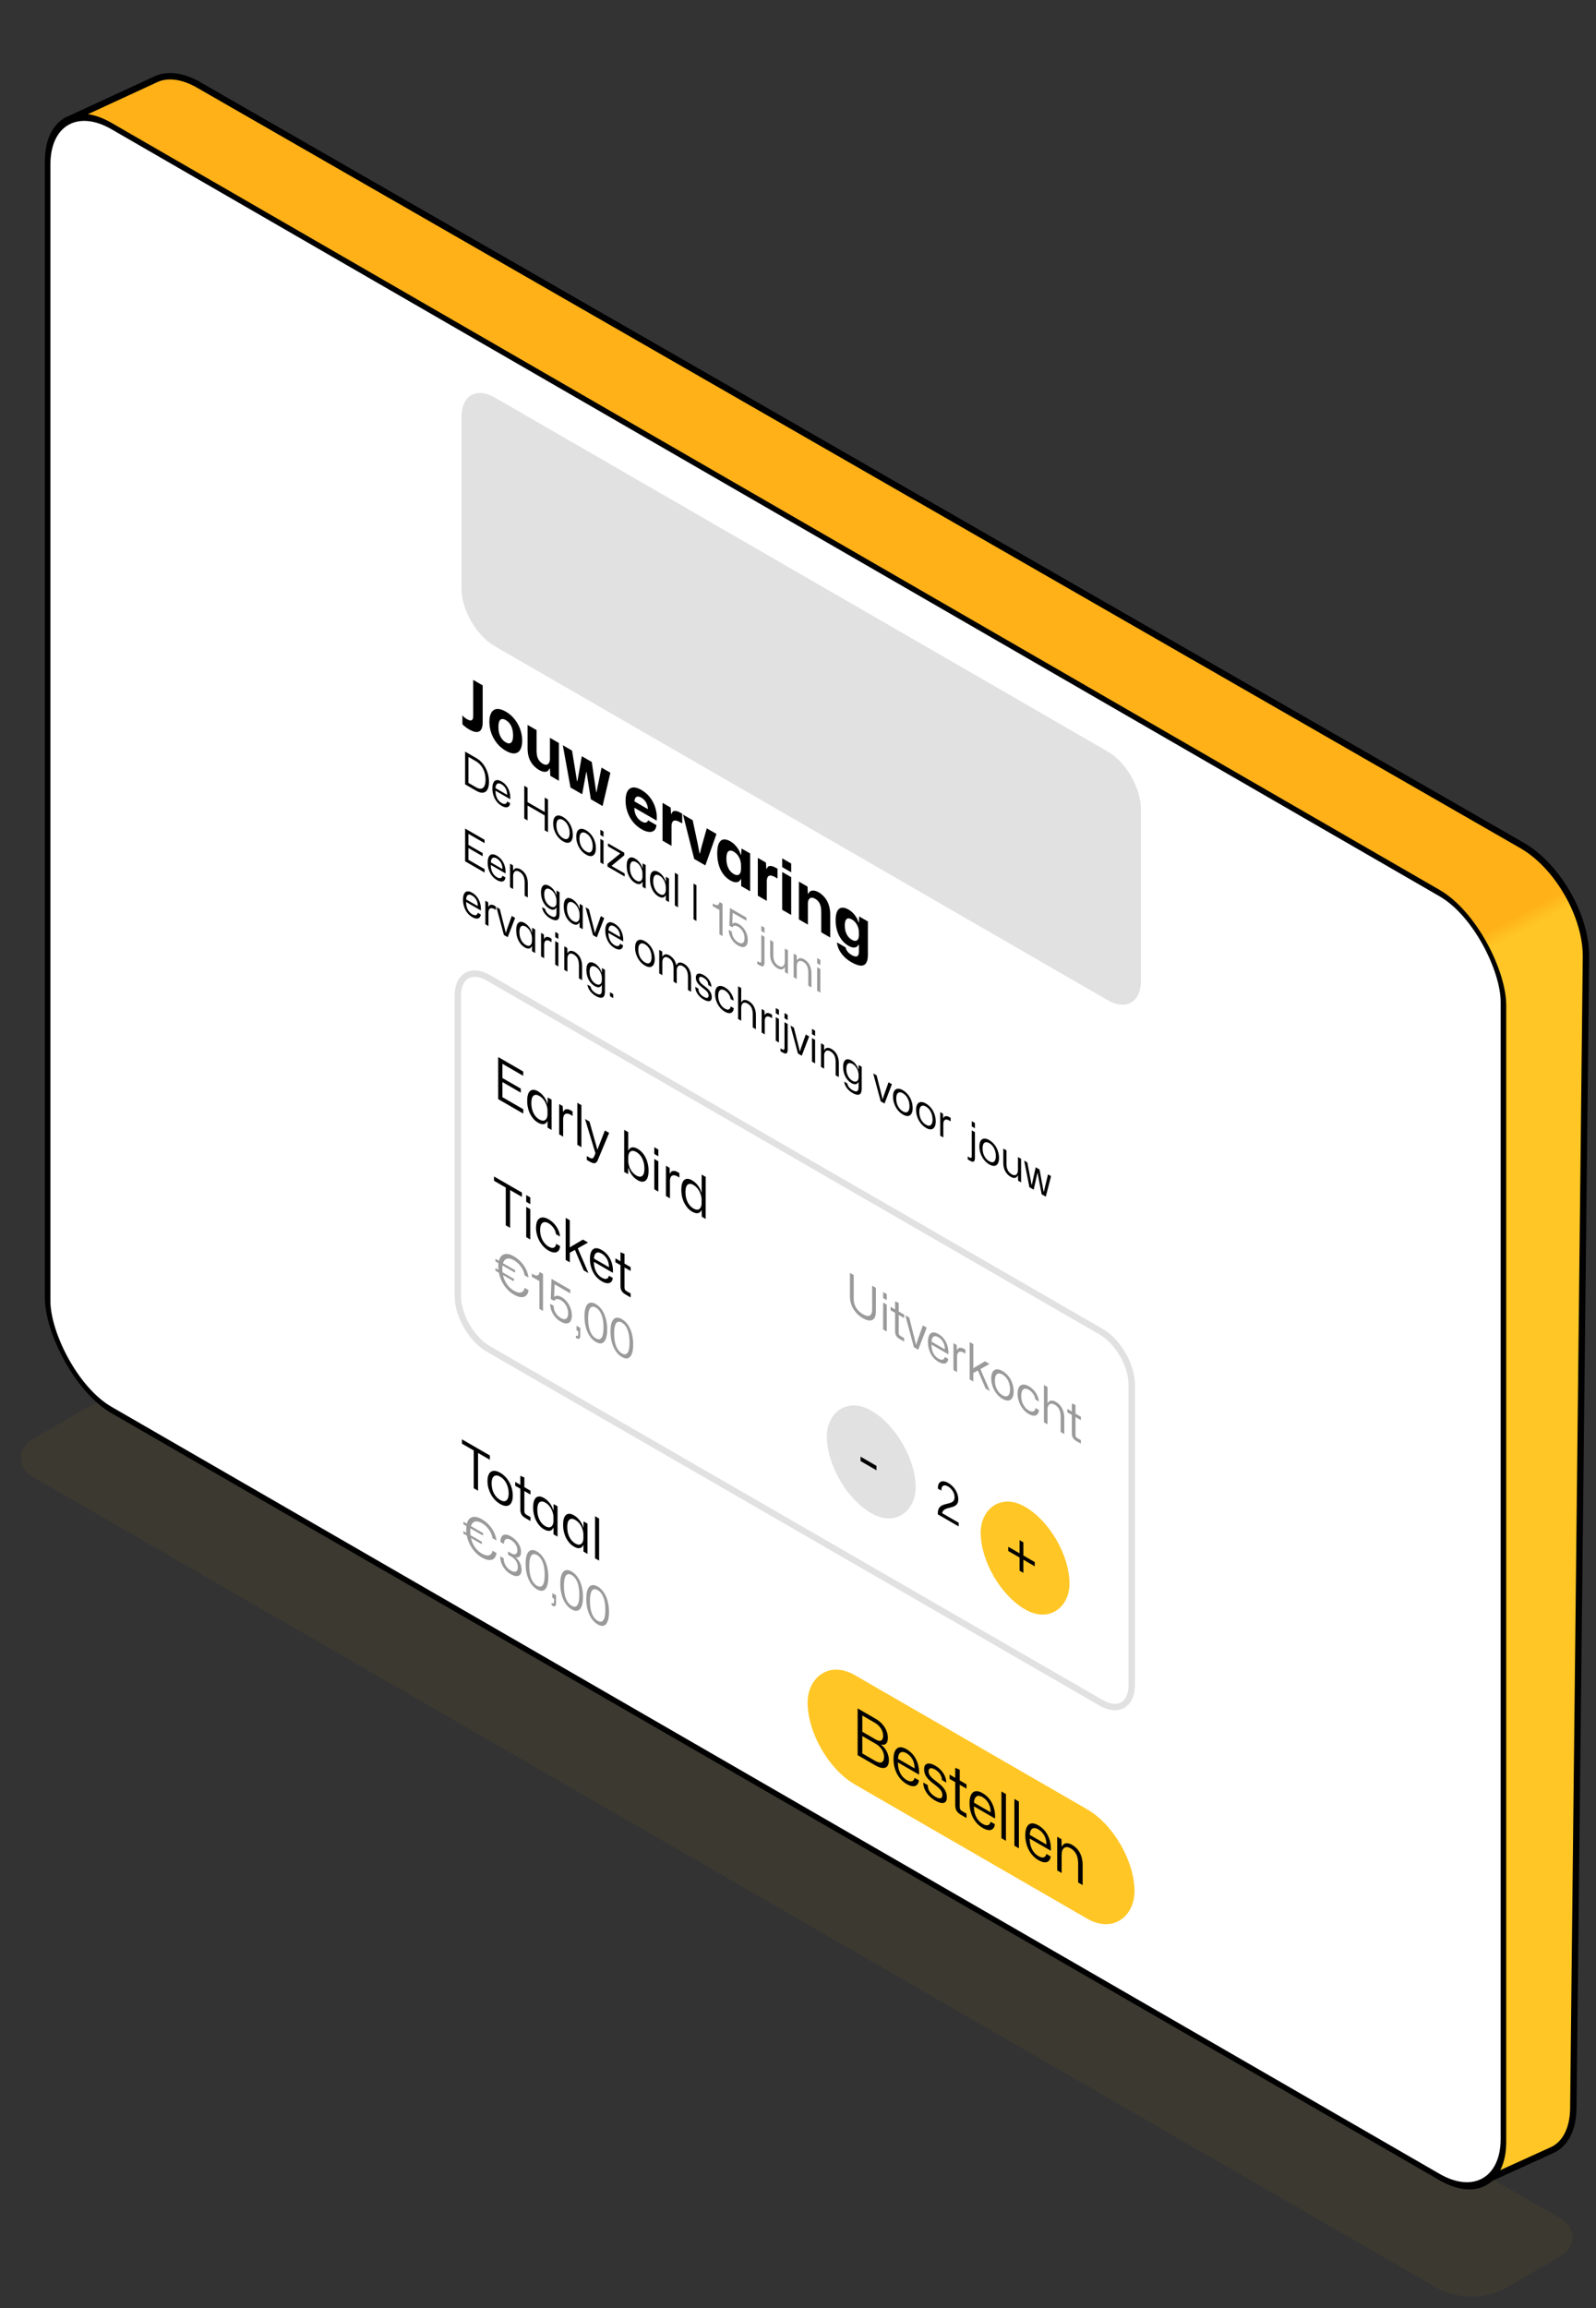
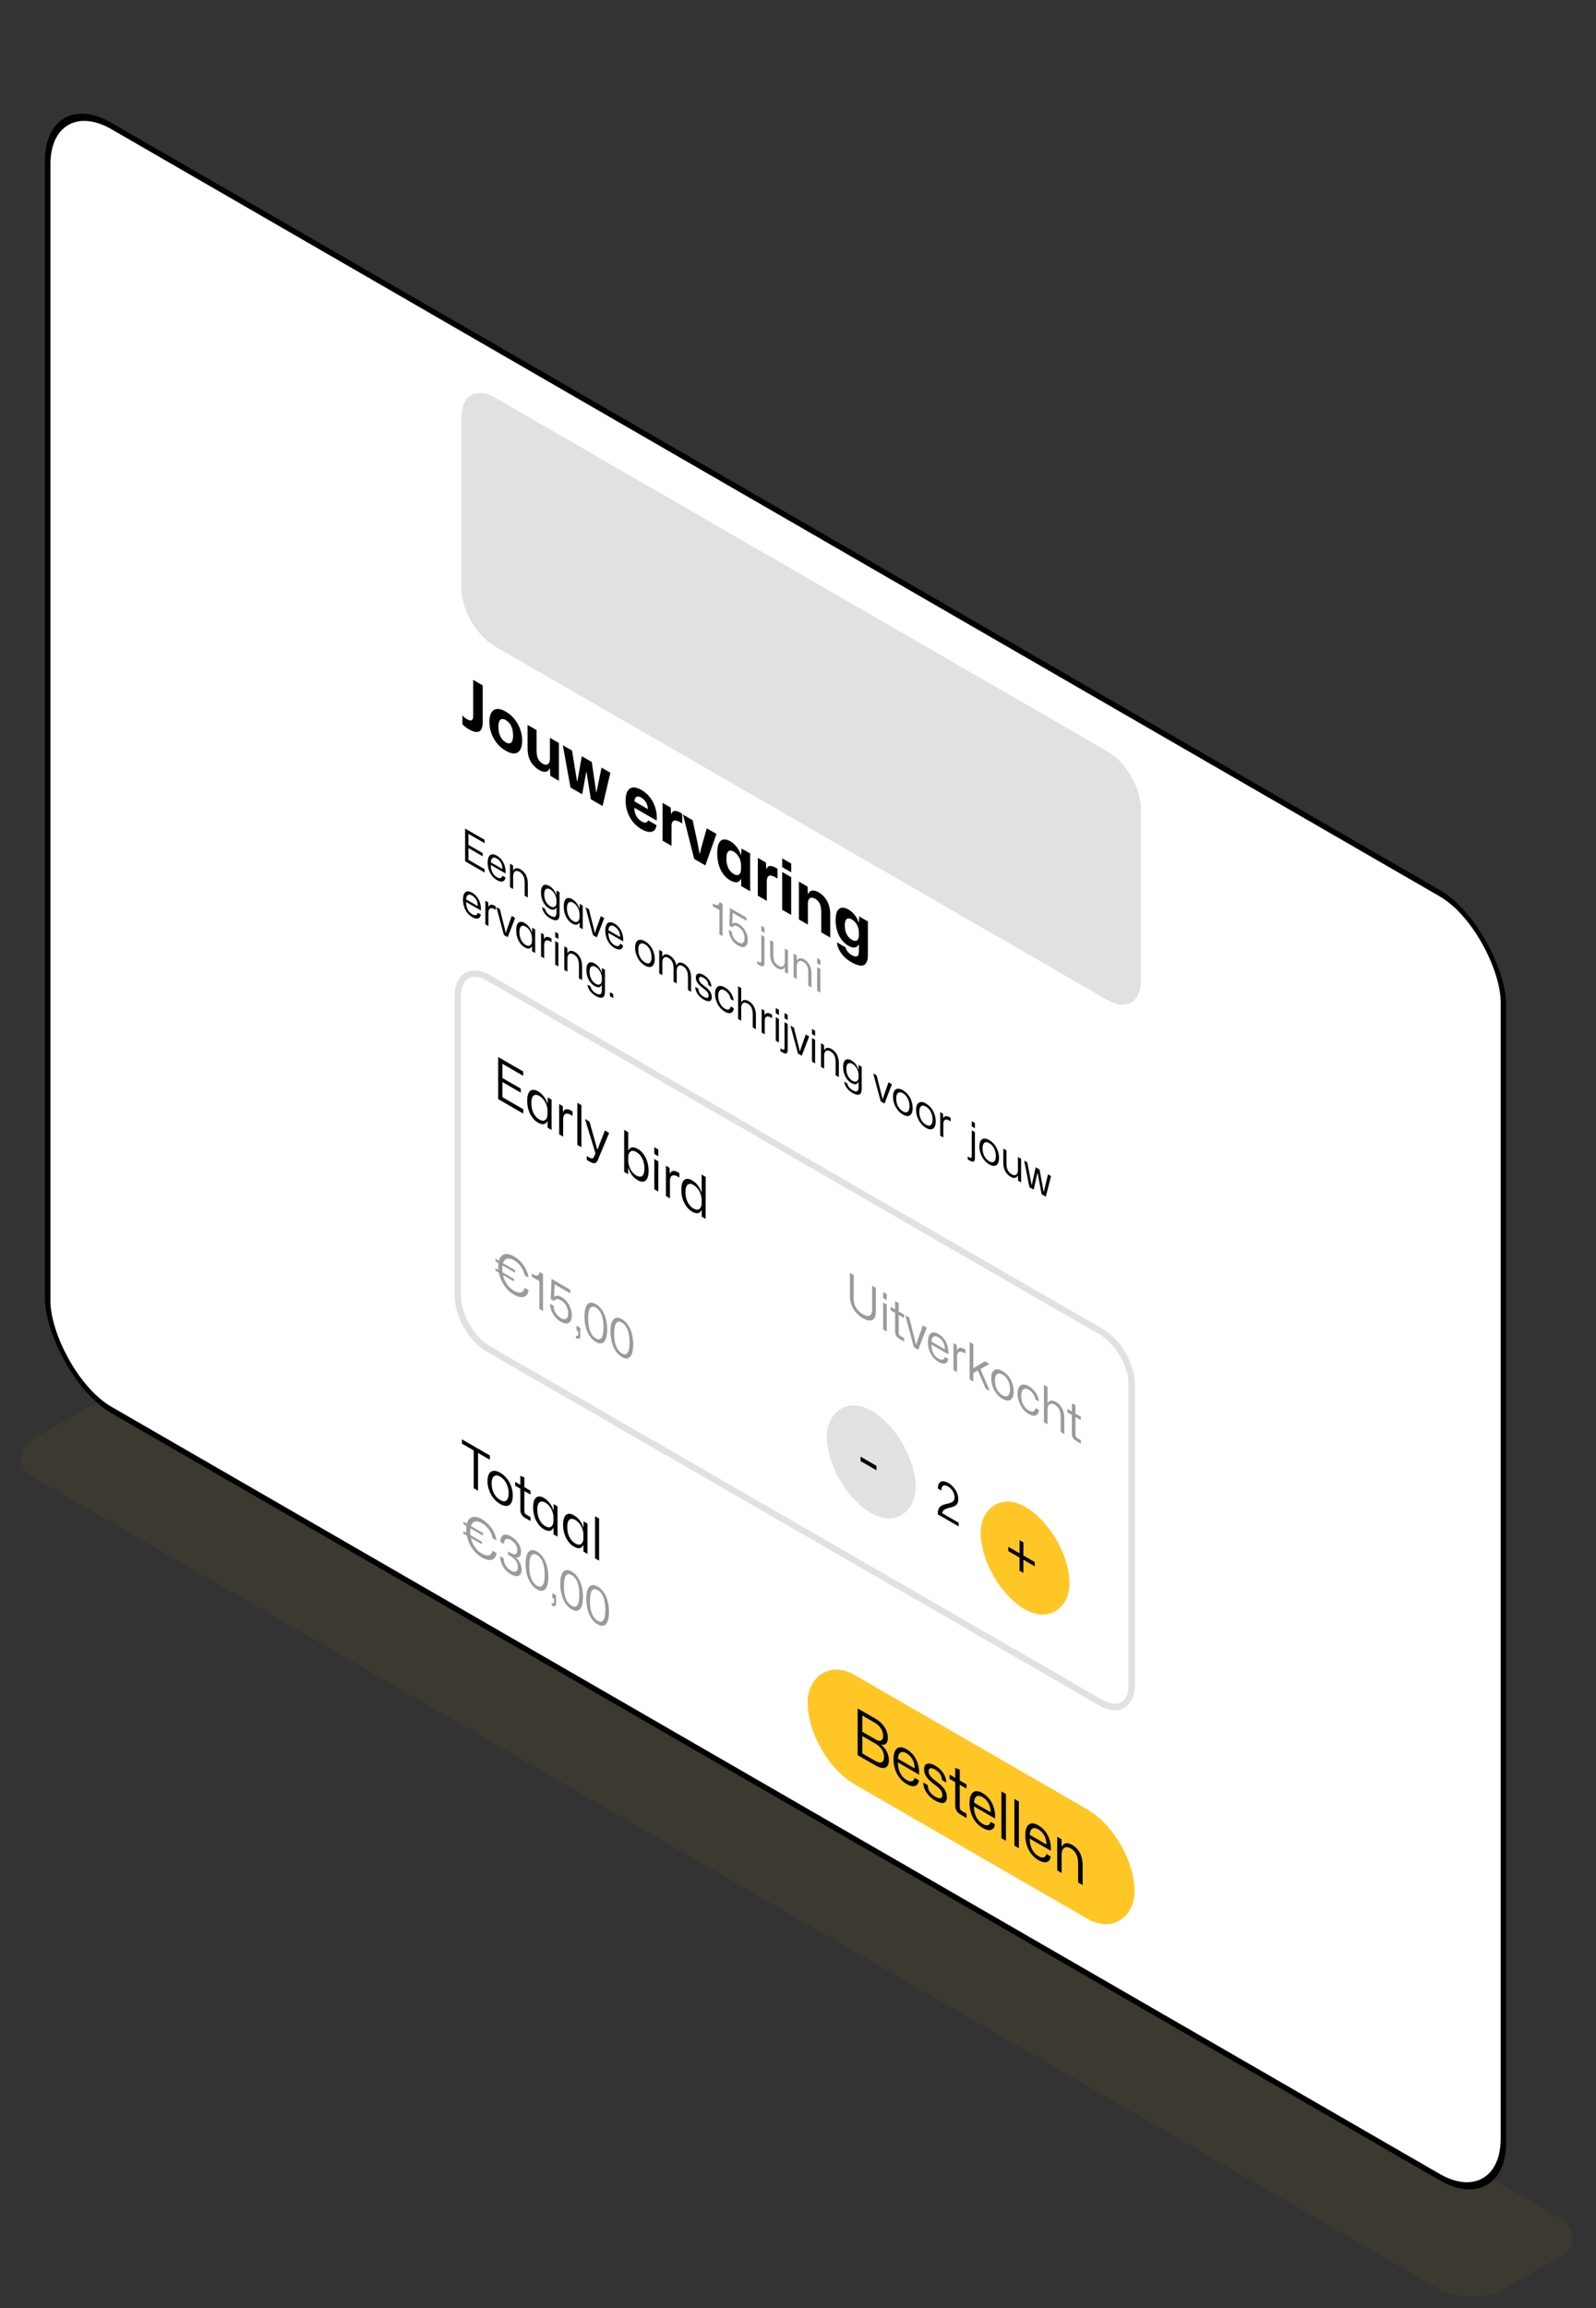
<svg xmlns="http://www.w3.org/2000/svg" width="249" height="360" viewBox="0 0 249 360" fill="none">
  <rect x="0" y="0" width="249" height="360" fill="#333333" stroke="none" />
  <rect width="265.083" height="21.969" rx="6" transform="matrix(0.866 0.5 -0.866 0.5 19.026 216.401)" fill="#8F7624" fill-opacity="0.1" />
-   <path d="M242.14 335.334C244.222 334.388 245.427 332.024 245.462 328.821L247.434 149.257C247.504 142.879 243.01 135.043 237.451 131.849L30.973 13.234C28.522 11.826 26.159 11.512 24.337 12.354L10.447 18.766L21.225 196.289C21.588 202.262 25.599 209.136 30.596 212.347L230.333 340.701L242.14 335.334Z" fill="url(#paint0_linear_10_4313)" stroke="black" />
  <rect x="0.433" y="0.75" width="262.272" height="200.244" rx="11.5" transform="matrix(0.866 0.5 -2.20305e-08 1 7.058 12.94)" fill="white" stroke="black" />
  <path d="M72 65C72 61.686 74.326 60.343 77.196 62L172.804 117.199C175.674 118.856 178 122.885 178 126.199L178 152.984C178 156.297 175.674 157.64 172.804 155.984L77.196 100.785C74.326 99.128 72 95.098 72 91.784L72 65Z" fill="#E1E1E1" />
-   <path d="M72.564 122.326L72.564 117.222L74.304 118.227C74.72 118.467 75.076 118.78 75.371 119.165C75.666 119.545 75.892 119.972 76.049 120.446C76.207 120.92 76.286 121.413 76.286 121.926C76.286 122.309 76.242 122.631 76.153 122.893C76.064 123.154 75.932 123.346 75.759 123.47C75.589 123.596 75.381 123.649 75.134 123.628C74.892 123.609 74.615 123.51 74.304 123.33L72.564 122.326ZM73.079 122.098L74.237 122.767C74.467 122.9 74.675 122.978 74.861 123.001C75.047 123.02 75.207 122.981 75.34 122.885C75.474 122.79 75.575 122.636 75.643 122.423C75.716 122.209 75.752 121.936 75.752 121.604C75.752 121.156 75.69 120.747 75.565 120.376C75.439 120.005 75.261 119.678 75.031 119.396C74.805 119.116 74.54 118.888 74.237 118.713L73.079 118.045L73.079 122.098ZM78.261 125.678C77.958 125.503 77.698 125.276 77.479 124.996C77.265 124.718 77.102 124.404 76.988 124.054C76.875 123.704 76.819 123.34 76.819 122.962C76.819 122.575 76.875 122.271 76.988 122.052C77.102 121.828 77.263 121.7 77.473 121.667C77.683 121.63 77.94 121.699 78.243 121.874C78.567 122.06 78.833 122.298 79.043 122.588C79.254 122.877 79.405 123.198 79.498 123.55C79.595 123.905 79.631 124.271 79.607 124.649L77.297 123.316C77.302 123.621 77.342 123.899 77.419 124.149C77.5 124.396 77.611 124.612 77.752 124.796C77.898 124.978 78.067 125.125 78.261 125.237C78.496 125.372 78.688 125.416 78.837 125.367C78.987 125.318 79.082 125.195 79.122 124.999L79.589 125.269C79.565 125.502 79.49 125.671 79.365 125.776C79.243 125.883 79.086 125.928 78.892 125.909C78.702 125.888 78.492 125.811 78.261 125.678ZM77.304 122.997L77.249 122.882L79.183 123.998L79.128 124.065C79.132 123.773 79.098 123.517 79.025 123.298C78.953 123.074 78.847 122.88 78.71 122.717C78.577 122.551 78.421 122.417 78.243 122.315C78.057 122.207 77.896 122.161 77.758 122.175C77.621 122.189 77.512 122.263 77.431 122.399C77.354 122.532 77.312 122.731 77.304 122.997ZM81.793 127.654L81.793 122.551L82.308 122.849L82.308 125.201L82.224 125.054L85.067 126.695L84.982 126.744L84.982 124.392L85.497 124.69L85.497 129.793L84.982 129.495L84.982 127.073L85.067 127.22L82.224 125.579L82.308 125.53L82.308 127.952L81.793 127.654ZM87.842 131.21C87.612 131.077 87.402 130.911 87.212 130.713C87.026 130.517 86.864 130.295 86.727 130.048C86.594 129.803 86.489 129.544 86.412 129.271C86.339 128.995 86.303 128.715 86.303 128.431C86.303 128.053 86.365 127.757 86.49 127.545C86.616 127.333 86.794 127.214 87.024 127.188C87.258 127.16 87.531 127.236 87.842 127.416C88.073 127.549 88.281 127.713 88.467 127.909C88.657 128.103 88.818 128.322 88.952 128.567C89.085 128.812 89.188 129.072 89.261 129.348C89.334 129.623 89.37 129.905 89.37 130.195C89.37 130.568 89.307 130.861 89.182 131.073C89.061 131.288 88.885 131.41 88.655 131.441C88.424 131.466 88.154 131.389 87.842 131.21ZM87.842 130.72C88.049 130.839 88.228 130.889 88.382 130.87C88.535 130.847 88.655 130.755 88.74 130.594C88.829 130.43 88.873 130.202 88.873 129.908C88.873 129.688 88.849 129.478 88.8 129.278C88.752 129.072 88.683 128.883 88.594 128.711C88.505 128.533 88.398 128.376 88.273 128.238C88.147 128.1 88.004 127.985 87.842 127.892C87.636 127.773 87.454 127.726 87.297 127.752C87.143 127.775 87.022 127.866 86.933 128.025C86.848 128.186 86.806 128.418 86.806 128.721C86.806 128.936 86.828 129.145 86.872 129.348C86.921 129.548 86.99 129.735 87.079 129.908C87.171 130.083 87.283 130.24 87.412 130.38C87.541 130.515 87.685 130.629 87.842 130.72ZM91.442 133.288C91.211 133.155 91.001 132.989 90.811 132.791C90.625 132.595 90.464 132.373 90.326 132.126C90.193 131.881 90.088 131.622 90.011 131.349C89.938 131.073 89.902 130.793 89.902 130.509C89.902 130.131 89.965 129.836 90.09 129.623C90.215 129.411 90.393 129.292 90.623 129.266C90.858 129.238 91.131 129.314 91.442 129.494C91.672 129.627 91.88 129.791 92.066 129.987C92.256 130.181 92.418 130.4 92.551 130.645C92.684 130.89 92.788 131.15 92.86 131.426C92.933 131.701 92.969 131.983 92.969 132.273C92.969 132.646 92.907 132.939 92.781 133.151C92.66 133.366 92.484 133.488 92.254 133.519C92.024 133.544 91.753 133.467 91.442 133.288ZM91.442 132.798C91.648 132.917 91.828 132.967 91.981 132.948C92.135 132.925 92.254 132.833 92.339 132.672C92.428 132.508 92.472 132.28 92.472 131.986C92.472 131.766 92.448 131.556 92.4 131.356C92.351 131.15 92.282 130.961 92.194 130.789C92.105 130.611 91.998 130.454 91.872 130.316C91.747 130.179 91.603 130.063 91.442 129.97C91.236 129.851 91.054 129.804 90.896 129.83C90.743 129.853 90.621 129.944 90.532 130.103C90.448 130.264 90.405 130.496 90.405 130.799C90.405 131.014 90.427 131.223 90.472 131.426C90.52 131.626 90.589 131.813 90.678 131.986C90.771 132.161 90.882 132.318 91.011 132.458C91.141 132.594 91.284 132.707 91.442 132.798ZM93.666 134.509L93.666 130.834L94.157 131.118L94.157 134.793L93.666 134.509ZM93.666 130.225L93.666 129.406L94.157 129.69L94.157 130.509L93.666 130.225ZM94.778 135.151L94.778 134.731L96.779 133.1L94.857 131.991L94.857 131.522L97.391 132.985L97.391 133.405L95.403 135.043L97.458 136.229L97.458 136.698L94.778 135.151ZM99.085 137.701C98.891 137.589 98.713 137.444 98.552 137.267C98.394 137.087 98.257 136.884 98.139 136.658C98.022 136.427 97.931 136.176 97.867 135.905C97.806 135.632 97.776 135.344 97.776 135.041C97.776 134.639 97.83 134.328 97.939 134.106C98.053 133.887 98.206 133.761 98.4 133.728C98.598 133.693 98.826 133.75 99.085 133.9C99.271 134.007 99.439 134.139 99.588 134.295C99.742 134.449 99.871 134.619 99.976 134.806C100.081 134.988 100.16 135.178 100.213 135.377L100.243 135.394L100.261 134.642L100.734 134.915L100.734 138.59L100.243 138.306L100.243 137.536L100.213 137.519C100.132 137.719 99.995 137.841 99.8 137.883C99.606 137.925 99.368 137.864 99.085 137.701ZM99.249 137.319C99.463 137.443 99.643 137.488 99.788 137.456C99.934 137.423 100.045 137.338 100.122 137.2C100.199 137.062 100.237 136.891 100.237 136.686L100.237 136.238C100.237 136.032 100.199 135.816 100.122 135.59C100.045 135.359 99.934 135.146 99.788 134.95C99.643 134.749 99.463 134.587 99.249 134.463C99.055 134.351 98.885 134.309 98.74 134.337C98.594 134.36 98.481 134.454 98.4 134.617C98.319 134.78 98.279 135.018 98.279 135.331C98.279 135.639 98.319 135.924 98.4 136.185C98.481 136.442 98.594 136.668 98.74 136.864C98.885 137.055 99.055 137.207 99.249 137.319ZM102.72 139.799C102.526 139.687 102.348 139.543 102.187 139.365C102.029 139.186 101.892 138.983 101.774 138.756C101.657 138.525 101.566 138.274 101.502 138.004C101.441 137.731 101.411 137.443 101.411 137.139C101.411 136.738 101.465 136.426 101.574 136.205C101.687 135.985 101.841 135.859 102.035 135.827C102.233 135.792 102.461 135.849 102.72 135.998C102.906 136.106 103.074 136.237 103.223 136.394C103.377 136.548 103.506 136.718 103.611 136.905C103.716 137.087 103.795 137.277 103.848 137.475L103.878 137.493L103.896 136.74L104.369 137.013L104.369 140.688L103.878 140.405L103.878 139.635L103.848 139.617C103.767 139.818 103.629 139.939 103.435 139.981C103.241 140.023 103.003 139.963 102.72 139.799ZM102.884 139.418C103.098 139.541 103.278 139.587 103.423 139.554C103.569 139.522 103.68 139.436 103.757 139.299C103.834 139.161 103.872 138.99 103.872 138.784L103.872 138.336C103.872 138.131 103.834 137.915 103.757 137.689C103.68 137.458 103.569 137.244 103.423 137.048C103.278 136.848 103.098 136.685 102.884 136.562C102.69 136.45 102.52 136.408 102.375 136.436C102.229 136.459 102.116 136.552 102.035 136.716C101.954 136.879 101.914 137.117 101.914 137.43C101.914 137.738 101.954 138.022 102.035 138.284C102.116 138.54 102.229 138.767 102.375 138.963C102.52 139.154 102.69 139.306 102.884 139.418ZM105.288 141.219L105.288 136.116L105.779 136.399L105.779 141.502L105.288 141.219ZM108.203 143.371L108.203 137.799L108.652 138.058L108.652 143.63L108.203 143.371Z" fill="black" />
  <path d="M72.564 134.326L72.564 129.222L75.601 130.976L75.601 131.501L72.964 129.978L73.079 129.905L73.079 131.907L72.964 131.7L75.304 133.051L75.304 133.541L72.964 132.19L73.079 132.117L73.079 134.231L72.964 134.024L75.607 135.551L75.607 136.083L72.564 134.326ZM77.527 137.254C77.224 137.079 76.963 136.852 76.745 136.572C76.531 136.294 76.367 135.98 76.254 135.63C76.141 135.28 76.085 134.916 76.085 134.538C76.085 134.151 76.141 133.848 76.254 133.628C76.367 133.404 76.529 133.276 76.739 133.243C76.949 133.206 77.206 133.275 77.509 133.45C77.832 133.636 78.099 133.874 78.309 134.164C78.519 134.453 78.671 134.774 78.764 135.126C78.861 135.481 78.897 135.847 78.873 136.225L76.563 134.892C76.567 135.197 76.608 135.475 76.685 135.725C76.766 135.972 76.877 136.188 77.018 136.372C77.164 136.554 77.333 136.701 77.527 136.813C77.762 136.949 77.954 136.992 78.103 136.943C78.253 136.894 78.348 136.771 78.388 136.575L78.855 136.845C78.831 137.078 78.756 137.247 78.631 137.352C78.509 137.46 78.352 137.504 78.158 137.485C77.968 137.464 77.758 137.387 77.527 137.254ZM76.57 134.573L76.515 134.458L78.449 135.574L78.394 135.641C78.398 135.349 78.364 135.094 78.291 134.874C78.218 134.65 78.113 134.457 77.976 134.293C77.843 134.128 77.687 133.993 77.509 133.891C77.323 133.783 77.162 133.737 77.024 133.751C76.887 133.765 76.778 133.839 76.697 133.975C76.62 134.108 76.578 134.307 76.57 134.573ZM79.571 138.371L79.571 134.696L80.037 134.965L80.056 135.739L80.092 135.76C80.189 135.545 80.339 135.429 80.541 135.41C80.743 135.387 80.963 135.444 81.201 135.581C81.367 135.677 81.519 135.793 81.656 135.928C81.798 136.066 81.919 136.227 82.02 136.411C82.125 136.598 82.206 136.808 82.262 137.041C82.319 137.27 82.347 137.526 82.347 137.811L82.347 139.974L81.856 139.69L81.856 137.639C81.856 137.364 81.826 137.12 81.765 136.908C81.709 136.698 81.62 136.516 81.499 136.362C81.381 136.206 81.23 136.074 81.044 135.966C80.846 135.852 80.672 135.808 80.522 135.833C80.373 135.859 80.258 135.944 80.177 136.089C80.096 136.229 80.056 136.42 80.056 136.663L80.056 138.651L79.571 138.371ZM85.845 143.232C85.607 143.095 85.396 142.931 85.215 142.742C85.033 142.558 84.885 142.356 84.772 142.137C84.663 141.92 84.596 141.699 84.572 141.475L85.051 141.752C85.067 141.883 85.112 142.013 85.184 142.144C85.257 142.275 85.35 142.396 85.463 142.508C85.576 142.62 85.708 142.719 85.857 142.805C86.059 142.922 86.231 142.989 86.372 143.005C86.514 143.021 86.623 142.975 86.7 142.865C86.777 142.755 86.815 142.572 86.815 142.315L86.815 141.552L86.779 141.531C86.706 141.727 86.573 141.842 86.379 141.874C86.189 141.909 85.96 141.85 85.694 141.696C85.499 141.584 85.322 141.442 85.16 141.269C85.002 141.099 84.867 140.906 84.754 140.691C84.641 140.472 84.554 140.235 84.493 139.981C84.433 139.727 84.402 139.462 84.402 139.186C84.402 138.818 84.457 138.534 84.566 138.336C84.675 138.133 84.827 138.017 85.021 137.989C85.219 137.964 85.447 138.026 85.706 138.175C85.968 138.327 86.195 138.53 86.385 138.784C86.575 139.034 86.706 139.298 86.779 139.578L86.815 139.599L86.827 138.885L87.3 139.158L87.3 142.546C87.3 142.822 87.266 143.038 87.197 143.194C87.128 143.35 87.029 143.449 86.9 143.491C86.77 143.538 86.615 143.537 86.433 143.488C86.255 143.441 86.059 143.356 85.845 143.232ZM85.851 141.339C86.053 141.456 86.225 141.501 86.366 141.475C86.512 141.447 86.623 141.374 86.7 141.255C86.777 141.131 86.815 140.981 86.815 140.803L86.815 140.355C86.811 140.176 86.772 139.983 86.7 139.778C86.627 139.568 86.52 139.368 86.379 139.179C86.241 138.993 86.067 138.839 85.857 138.717C85.663 138.605 85.495 138.562 85.354 138.588C85.213 138.609 85.101 138.694 85.021 138.843C84.944 138.995 84.905 139.206 84.905 139.477C84.905 139.757 84.944 140.017 85.021 140.257C85.101 140.5 85.213 140.714 85.354 140.898C85.495 141.082 85.661 141.229 85.851 141.339ZM89.264 144.03C89.07 143.918 88.892 143.774 88.73 143.596C88.573 143.417 88.435 143.214 88.318 142.987C88.201 142.756 88.11 142.505 88.045 142.235C87.985 141.962 87.954 141.674 87.954 141.37C87.954 140.969 88.009 140.657 88.118 140.436C88.231 140.216 88.385 140.09 88.579 140.058C88.777 140.023 89.005 140.08 89.264 140.229C89.45 140.337 89.617 140.468 89.767 140.625C89.92 140.779 90.05 140.949 90.155 141.136C90.26 141.318 90.339 141.508 90.391 141.706L90.422 141.724L90.44 140.971L90.913 141.244L90.913 144.919L90.422 144.636L90.422 143.866L90.391 143.848C90.31 144.049 90.173 144.17 89.979 144.212C89.785 144.254 89.547 144.194 89.264 144.03ZM89.427 143.649C89.642 143.772 89.821 143.818 89.967 143.785C90.112 143.753 90.224 143.667 90.3 143.53C90.377 143.392 90.415 143.221 90.415 143.015L90.415 142.567C90.415 142.362 90.377 142.146 90.3 141.92C90.224 141.689 90.112 141.475 89.967 141.279C89.821 141.079 89.642 140.916 89.427 140.793C89.233 140.681 89.064 140.639 88.918 140.667C88.773 140.69 88.659 140.783 88.579 140.947C88.498 141.11 88.457 141.348 88.457 141.661C88.457 141.969 88.498 142.253 88.579 142.515C88.659 142.771 88.773 142.998 88.918 143.194C89.064 143.385 89.233 143.537 89.427 143.649ZM92.516 145.845L91.346 141.495L91.88 141.803L92.595 144.631L92.807 145.509L92.826 145.52L93.025 144.879L93.741 142.877L94.268 143.182L93.11 146.188L92.516 145.845ZM95.88 147.85C95.576 147.675 95.316 147.447 95.098 147.167C94.883 146.89 94.72 146.576 94.606 146.226C94.493 145.876 94.437 145.512 94.437 145.134C94.437 144.747 94.493 144.443 94.606 144.224C94.72 144 94.881 143.872 95.091 143.839C95.302 143.802 95.558 143.87 95.861 144.045C96.185 144.232 96.451 144.47 96.662 144.759C96.872 145.049 97.023 145.37 97.116 145.722C97.213 146.077 97.25 146.443 97.225 146.821L94.916 145.487C94.92 145.793 94.96 146.071 95.037 146.32C95.118 146.568 95.229 146.784 95.37 146.968C95.516 147.15 95.686 147.297 95.88 147.409C96.114 147.544 96.306 147.587 96.456 147.538C96.605 147.489 96.7 147.367 96.74 147.171L97.207 147.44C97.183 147.674 97.108 147.843 96.983 147.948C96.862 148.055 96.704 148.1 96.51 148.081C96.32 148.06 96.11 147.983 95.88 147.85ZM94.922 145.169L94.867 145.053L96.801 146.17L96.746 146.236C96.751 145.945 96.716 145.689 96.643 145.47C96.571 145.246 96.466 145.052 96.328 144.889C96.195 144.723 96.039 144.589 95.861 144.486C95.675 144.379 95.514 144.332 95.376 144.346C95.239 144.36 95.13 144.435 95.049 144.57C94.972 144.703 94.93 144.903 94.922 145.169ZM100.624 150.589C100.393 150.456 100.183 150.29 99.993 150.092C99.808 149.896 99.646 149.674 99.508 149.427C99.375 149.182 99.27 148.923 99.193 148.65C99.12 148.375 99.084 148.095 99.084 147.81C99.084 147.432 99.147 147.137 99.272 146.924C99.397 146.712 99.575 146.593 99.805 146.567C100.04 146.539 100.313 146.615 100.624 146.795C100.854 146.928 101.062 147.092 101.248 147.288C101.438 147.482 101.6 147.701 101.733 147.946C101.867 148.191 101.97 148.452 102.042 148.727C102.115 149.002 102.152 149.285 102.152 149.574C102.152 149.947 102.089 150.24 101.964 150.452C101.842 150.667 101.667 150.79 101.436 150.82C101.206 150.846 100.935 150.769 100.624 150.589ZM100.624 150.099C100.83 150.218 101.01 150.268 101.163 150.249C101.317 150.226 101.436 150.134 101.521 149.973C101.61 149.81 101.654 149.581 101.654 149.287C101.654 149.068 101.63 148.858 101.582 148.657C101.533 148.452 101.464 148.263 101.376 148.09C101.287 147.913 101.18 147.755 101.054 147.617C100.929 147.48 100.786 147.364 100.624 147.271C100.418 147.152 100.236 147.105 100.078 147.131C99.925 147.154 99.803 147.245 99.715 147.404C99.63 147.565 99.587 147.797 99.587 148.1C99.587 148.315 99.609 148.524 99.654 148.727C99.702 148.928 99.771 149.114 99.86 149.287C99.953 149.462 100.064 149.619 100.193 149.759C100.323 149.895 100.466 150.008 100.624 150.099ZM102.849 151.81L102.849 148.135L103.315 148.405L103.334 149.178L103.37 149.199C103.463 148.982 103.608 148.863 103.806 148.842C104.004 148.817 104.223 148.873 104.461 149.01C104.704 149.15 104.918 149.342 105.104 149.584C105.29 149.827 105.423 150.13 105.504 150.494L105.552 150.522C105.645 150.282 105.795 150.149 106.001 150.123C106.211 150.095 106.445 150.156 106.704 150.305C106.918 150.429 107.108 150.59 107.274 150.788C107.444 150.989 107.577 151.234 107.674 151.523C107.771 151.808 107.82 152.139 107.82 152.517L107.82 154.68L107.335 154.4L107.335 152.349C107.335 152.074 107.304 151.83 107.244 151.618C107.187 151.408 107.1 151.227 106.983 151.075C106.87 150.921 106.72 150.791 106.534 150.683C106.344 150.574 106.177 150.533 106.031 150.561C105.89 150.591 105.779 150.679 105.698 150.823C105.621 150.966 105.583 151.158 105.583 151.401L105.583 153.389L105.086 153.102L105.086 151.051C105.086 150.776 105.057 150.533 105.001 150.323C104.944 150.113 104.857 149.932 104.74 149.78C104.627 149.626 104.479 149.497 104.297 149.392C104.103 149.28 103.934 149.238 103.788 149.266C103.647 149.296 103.536 149.384 103.455 149.528C103.374 149.668 103.334 149.86 103.334 150.102L103.334 152.09L102.849 151.81ZM109.776 155.88C109.506 155.724 109.271 155.537 109.073 155.32C108.879 155.106 108.73 154.877 108.625 154.634C108.524 154.394 108.473 154.152 108.473 153.91L108.964 154.193C108.964 154.464 109.039 154.708 109.188 154.925C109.342 155.139 109.542 155.318 109.789 155.46C110.035 155.603 110.223 155.657 110.352 155.625C110.486 155.594 110.552 155.481 110.552 155.285C110.552 155.136 110.524 155.005 110.468 154.893C110.411 154.777 110.324 154.661 110.207 154.547C110.09 154.432 109.936 154.304 109.746 154.162C109.483 153.968 109.263 153.783 109.085 153.605C108.912 153.43 108.78 153.249 108.691 153.063C108.606 152.874 108.564 152.667 108.564 152.443C108.564 152.229 108.614 152.071 108.716 151.971C108.817 151.866 108.958 151.821 109.14 151.838C109.322 151.849 109.534 151.925 109.776 152.065C110.031 152.212 110.247 152.386 110.425 152.587C110.607 152.785 110.744 152.997 110.837 153.224C110.934 153.448 110.985 153.678 110.989 153.913L110.51 153.637C110.506 153.462 110.472 153.304 110.407 153.164C110.346 153.027 110.261 152.903 110.152 152.793C110.047 152.681 109.92 152.582 109.77 152.496C109.544 152.365 109.368 152.317 109.243 152.352C109.118 152.387 109.055 152.493 109.055 152.671C109.055 152.806 109.085 152.933 109.146 153.052C109.207 153.167 109.3 153.283 109.425 153.402C109.55 153.517 109.712 153.647 109.91 153.794C110.088 153.925 110.247 154.054 110.389 154.183C110.53 154.311 110.649 154.445 110.746 154.585C110.847 154.723 110.922 154.869 110.971 155.023C111.023 155.174 111.049 155.341 111.049 155.523C111.049 155.873 110.932 156.076 110.698 156.132C110.468 156.186 110.16 156.102 109.776 155.88ZM113.085 157.784C112.855 157.651 112.645 157.485 112.455 157.287C112.269 157.086 112.109 156.865 111.976 156.625C111.843 156.38 111.74 156.122 111.667 155.852C111.594 155.576 111.558 155.294 111.558 155.005C111.558 154.627 111.62 154.331 111.746 154.119C111.875 153.909 112.055 153.791 112.285 153.766C112.52 153.742 112.792 153.82 113.104 154C113.354 154.145 113.578 154.328 113.776 154.55C113.974 154.771 114.134 155.015 114.255 155.281C114.377 155.542 114.445 155.806 114.461 156.072L113.989 155.799C113.96 155.605 113.904 155.426 113.819 155.26C113.734 155.094 113.629 154.945 113.504 154.812C113.378 154.674 113.241 154.562 113.091 154.476C112.873 154.35 112.687 154.303 112.534 154.336C112.38 154.364 112.261 154.461 112.176 154.627C112.095 154.79 112.055 155.014 112.055 155.299C112.055 155.593 112.097 155.869 112.182 156.128C112.271 156.389 112.392 156.62 112.546 156.821C112.699 157.022 112.879 157.182 113.085 157.301C113.255 157.399 113.405 157.45 113.534 157.455C113.667 157.457 113.772 157.415 113.849 157.329C113.93 157.245 113.981 157.122 114.001 156.961L114.48 157.238C114.459 157.497 114.387 157.693 114.261 157.826C114.14 157.956 113.979 158.019 113.776 158.015C113.574 158.01 113.344 157.933 113.085 157.784ZM115.156 158.916L115.156 153.813L115.641 154.093L115.641 156.284L115.678 156.305C115.775 156.091 115.924 155.974 116.126 155.955C116.328 155.932 116.549 155.989 116.787 156.127C116.953 156.223 117.104 156.338 117.242 156.473C117.383 156.611 117.505 156.772 117.606 156.956C117.711 157.143 117.791 157.353 117.848 157.586C117.905 157.815 117.933 158.072 117.933 158.356L117.933 160.519L117.442 160.236L117.442 158.185C117.442 157.91 117.412 157.666 117.351 157.453C117.294 157.243 117.205 157.061 117.084 156.907C116.967 156.751 116.815 156.619 116.63 156.512C116.432 156.398 116.258 156.353 116.108 156.379C115.959 156.405 115.844 156.49 115.763 156.634C115.682 156.774 115.641 156.966 115.641 157.208L115.641 159.196L115.156 158.916ZM118.827 161.036L118.827 157.361L119.263 157.613L119.294 158.309L119.318 158.323C119.387 158.129 119.508 158.02 119.682 157.994C119.855 157.968 120.049 158.017 120.264 158.141C120.3 158.162 120.334 158.184 120.367 158.208C120.399 158.226 120.429 158.246 120.458 158.267L120.458 158.806C120.429 158.785 120.399 158.765 120.367 158.747C120.334 158.723 120.3 158.701 120.264 158.68C120.078 158.573 119.916 158.519 119.779 158.519C119.641 158.519 119.532 158.57 119.451 158.673C119.375 158.773 119.328 158.924 119.312 159.125L119.312 161.316L118.827 161.036ZM121.035 162.31L121.035 158.635L121.526 158.919L121.526 162.594L121.035 162.31ZM121.035 158.026L121.035 157.207L121.526 157.491L121.526 158.31L121.035 158.026ZM121.765 163.95L121.765 163.495L122.032 163.649C122.169 163.728 122.264 163.746 122.317 163.701C122.369 163.657 122.395 163.56 122.395 163.411L122.395 159.421L122.886 159.704L122.886 163.75C122.886 163.928 122.86 164.064 122.808 164.16C122.759 164.258 122.68 164.308 122.571 164.31C122.466 164.32 122.327 164.274 122.153 164.174L121.765 163.95ZM122.395 158.812L122.395 157.993L122.886 158.276L122.886 159.095L122.395 158.812ZM124.491 164.306L123.321 159.955L123.854 160.263L124.57 163.091L124.782 163.97L124.8 163.98L125 163.34L125.715 161.338L126.243 161.642L125.085 164.649L124.491 164.306ZM126.677 165.568L126.677 161.893L127.168 162.176L127.168 165.851L126.677 165.568ZM126.677 161.284L126.677 160.465L127.168 160.748L127.168 161.567L126.677 161.284ZM128.092 166.385L128.092 162.71L128.559 162.979L128.577 163.753L128.613 163.774C128.71 163.559 128.86 163.442 129.062 163.424C129.264 163.4 129.484 163.457 129.723 163.595C129.888 163.691 130.04 163.806 130.177 163.942C130.319 164.079 130.44 164.24 130.541 164.425C130.646 164.611 130.727 164.821 130.783 165.055C130.84 165.283 130.868 165.54 130.868 165.825L130.868 167.988L130.377 167.704L130.377 165.653C130.377 165.378 130.347 165.134 130.286 164.922C130.23 164.712 130.141 164.53 130.02 164.376C129.902 164.219 129.751 164.087 129.565 163.98C129.367 163.866 129.193 163.821 129.044 163.847C128.894 163.873 128.779 163.958 128.698 164.103C128.617 164.243 128.577 164.434 128.577 164.677L128.577 166.665L128.092 166.385ZM132.981 170.446C132.742 170.309 132.532 170.145 132.35 169.956C132.168 169.772 132.021 169.57 131.908 169.351C131.799 169.134 131.732 168.913 131.708 168.689L132.187 168.966C132.203 169.096 132.247 169.227 132.32 169.358C132.393 169.488 132.486 169.61 132.599 169.722C132.712 169.834 132.843 169.933 132.993 170.019C133.195 170.136 133.367 170.202 133.508 170.219C133.65 170.235 133.759 170.188 133.836 170.079C133.912 169.969 133.951 169.786 133.951 169.529L133.951 168.766L133.914 168.745C133.842 168.941 133.708 169.056 133.514 169.088C133.324 169.123 133.096 169.064 132.829 168.91C132.635 168.798 132.457 168.655 132.296 168.483C132.138 168.312 132.003 168.12 131.89 167.905C131.776 167.686 131.69 167.449 131.629 167.195C131.568 166.94 131.538 166.676 131.538 166.4C131.538 166.032 131.593 165.748 131.702 165.55C131.811 165.347 131.962 165.231 132.156 165.203C132.354 165.178 132.583 165.239 132.841 165.389C133.104 165.54 133.33 165.743 133.52 165.998C133.71 166.247 133.842 166.512 133.914 166.792L133.951 166.813L133.963 166.099L134.436 166.372L134.436 169.76C134.436 170.036 134.401 170.251 134.333 170.408C134.264 170.564 134.165 170.663 134.036 170.705C133.906 170.752 133.751 170.751 133.569 170.702C133.391 170.655 133.195 170.57 132.981 170.446ZM132.987 168.553C133.189 168.669 133.361 168.715 133.502 168.689C133.648 168.661 133.759 168.588 133.836 168.469C133.912 168.345 133.951 168.195 133.951 168.017L133.951 167.569C133.947 167.39 133.908 167.197 133.836 166.992C133.763 166.782 133.656 166.582 133.514 166.393C133.377 166.207 133.203 166.053 132.993 165.931C132.799 165.819 132.631 165.776 132.49 165.802C132.348 165.823 132.237 165.908 132.156 166.057C132.08 166.209 132.041 166.42 132.041 166.691C132.041 166.971 132.08 167.231 132.156 167.471C132.237 167.714 132.348 167.927 132.49 168.112C132.631 168.296 132.797 168.443 132.987 168.553ZM137.402 171.76L136.232 167.41L136.766 167.718L137.481 170.546L137.693 171.424L137.712 171.435L137.912 170.794L138.627 168.792L139.154 169.097L137.997 172.103L137.402 171.76ZM140.863 173.821C140.632 173.688 140.422 173.522 140.232 173.324C140.046 173.128 139.885 172.906 139.747 172.659C139.614 172.414 139.509 172.155 139.432 171.882C139.359 171.607 139.323 171.327 139.323 171.042C139.323 170.664 139.386 170.369 139.511 170.156C139.636 169.944 139.814 169.825 140.044 169.799C140.279 169.771 140.552 169.847 140.863 170.027C141.093 170.16 141.301 170.324 141.487 170.52C141.677 170.714 141.839 170.933 141.972 171.178C142.105 171.423 142.209 171.684 142.281 171.959C142.354 172.234 142.39 172.517 142.39 172.806C142.39 173.179 142.328 173.472 142.202 173.684C142.081 173.899 141.905 174.022 141.675 174.052C141.445 174.078 141.174 174.001 140.863 173.821ZM140.863 173.331C141.069 173.45 141.249 173.5 141.402 173.481C141.556 173.458 141.675 173.366 141.76 173.205C141.849 173.042 141.893 172.813 141.893 172.519C141.893 172.3 141.869 172.09 141.821 171.889C141.772 171.684 141.703 171.495 141.614 171.322C141.526 171.145 141.418 170.987 141.293 170.849C141.168 170.712 141.024 170.596 140.863 170.503C140.657 170.384 140.475 170.337 140.317 170.363C140.164 170.386 140.042 170.477 139.953 170.636C139.869 170.797 139.826 171.029 139.826 171.332C139.826 171.547 139.848 171.756 139.893 171.959C139.941 172.16 140.01 172.346 140.099 172.519C140.192 172.694 140.303 172.851 140.432 172.991C140.562 173.127 140.705 173.24 140.863 173.331ZM144.462 175.899C144.232 175.766 144.022 175.6 143.832 175.402C143.646 175.206 143.484 174.984 143.347 174.737C143.213 174.492 143.108 174.233 143.031 173.96C142.959 173.685 142.922 173.405 142.922 173.12C142.922 172.742 142.985 172.447 143.11 172.235C143.236 172.022 143.413 171.903 143.644 171.878C143.878 171.85 144.151 171.925 144.462 172.105C144.693 172.238 144.901 172.403 145.087 172.599C145.277 172.792 145.438 173.012 145.572 173.257C145.705 173.502 145.808 173.762 145.881 174.037C145.953 174.312 145.99 174.595 145.99 174.884C145.99 175.257 145.927 175.55 145.802 175.763C145.681 175.977 145.505 176.1 145.274 176.13C145.044 176.156 144.773 176.079 144.462 175.899ZM144.462 175.409C144.668 175.528 144.848 175.578 145.002 175.56C145.155 175.536 145.274 175.444 145.359 175.283C145.448 175.12 145.493 174.891 145.493 174.597C145.493 174.378 145.468 174.168 145.42 173.967C145.371 173.762 145.303 173.573 145.214 173.4C145.125 173.223 145.018 173.065 144.893 172.928C144.767 172.79 144.624 172.674 144.462 172.581C144.256 172.462 144.074 172.415 143.917 172.441C143.763 172.464 143.642 172.555 143.553 172.714C143.468 172.875 143.426 173.107 143.426 173.411C143.426 173.625 143.448 173.834 143.492 174.037C143.541 174.238 143.609 174.424 143.698 174.597C143.791 174.772 143.902 174.93 144.032 175.07C144.161 175.205 144.305 175.318 144.462 175.409ZM146.687 177.12L146.687 173.445L147.123 173.697L147.154 174.394L147.178 174.408C147.247 174.214 147.368 174.105 147.542 174.079C147.715 174.053 147.909 174.102 148.124 174.226C148.16 174.247 148.194 174.269 148.227 174.292C148.259 174.311 148.289 174.331 148.318 174.352L148.318 174.891C148.289 174.87 148.259 174.85 148.227 174.831C148.194 174.808 148.16 174.786 148.124 174.765C147.938 174.658 147.776 174.604 147.639 174.604C147.501 174.604 147.392 174.655 147.311 174.758C147.234 174.858 147.188 175.009 147.172 175.209L147.172 177.4L146.687 177.12ZM150.981 180.818L150.981 180.363L151.247 180.517C151.385 180.596 151.48 180.613 151.532 180.569C151.585 180.525 151.611 180.428 151.611 180.279L151.611 176.289L152.102 176.572L152.102 180.618C152.102 180.795 152.076 180.932 152.023 181.028C151.975 181.126 151.896 181.176 151.787 181.178C151.682 181.187 151.542 181.142 151.369 181.042L150.981 180.818ZM151.611 175.68L151.611 174.861L152.102 175.144L152.102 175.963L151.611 175.68ZM154.337 181.6C154.107 181.467 153.896 181.302 153.706 181.103C153.521 180.907 153.359 180.686 153.221 180.438C153.088 180.193 152.983 179.934 152.906 179.661C152.833 179.386 152.797 179.106 152.797 178.821C152.797 178.443 152.86 178.148 152.985 177.936C153.11 177.723 153.288 177.604 153.518 177.579C153.753 177.551 154.026 177.627 154.337 177.806C154.567 177.939 154.775 178.104 154.961 178.3C155.151 178.493 155.313 178.713 155.446 178.958C155.58 179.203 155.683 179.463 155.755 179.738C155.828 180.014 155.865 180.296 155.865 180.585C155.865 180.959 155.802 181.251 155.677 181.464C155.555 181.678 155.38 181.801 155.149 181.831C154.919 181.857 154.648 181.78 154.337 181.6ZM154.337 181.11C154.543 181.229 154.723 181.279 154.876 181.261C155.03 181.237 155.149 181.145 155.234 180.984C155.323 180.821 155.367 180.592 155.367 180.298C155.367 180.079 155.343 179.869 155.295 179.668C155.246 179.463 155.177 179.274 155.089 179.101C155 178.924 154.893 178.766 154.767 178.629C154.642 178.491 154.499 178.376 154.337 178.282C154.131 178.163 153.949 178.117 153.791 178.142C153.638 178.166 153.516 178.257 153.428 178.415C153.343 178.576 153.3 178.808 153.3 179.112C153.3 179.326 153.322 179.535 153.367 179.738C153.415 179.939 153.484 180.126 153.573 180.298C153.666 180.473 153.777 180.631 153.906 180.771C154.036 180.906 154.179 181.019 154.337 181.11ZM157.683 183.532C157.449 183.397 157.245 183.225 157.071 183.018C156.897 182.805 156.764 182.563 156.671 182.29C156.578 182.012 156.531 181.71 156.531 181.383L156.531 179.129L157.022 179.413L157.022 181.527C157.022 181.769 157.051 181.993 157.107 182.199C157.164 182.399 157.253 182.579 157.374 182.738C157.499 182.899 157.659 183.035 157.853 183.147C158.043 183.257 158.211 183.3 158.356 183.277C158.501 183.253 158.615 183.167 158.695 183.018C158.776 182.868 158.817 182.665 158.817 182.409L158.817 180.449L159.308 180.732L159.308 184.407L158.841 184.138L158.817 183.34L158.786 183.322C158.702 183.534 158.56 183.66 158.362 183.7C158.164 183.735 157.938 183.679 157.683 183.532ZM160.603 185.155L159.784 181.007L160.275 181.291L160.948 184.808L160.972 184.822L161.585 182.047L162.179 182.39L162.828 185.893L162.846 185.904L163.506 183.156L163.979 183.429L163.161 186.632L162.512 186.257L161.882 182.932L161.858 182.918L161.27 185.54L160.603 185.155ZM73.679 143.033C73.376 142.858 73.115 142.63 72.897 142.35C72.683 142.072 72.519 141.758 72.406 141.408C72.293 141.058 72.236 140.694 72.236 140.316C72.236 139.929 72.293 139.626 72.406 139.406C72.519 139.182 72.681 139.054 72.891 139.021C73.101 138.984 73.358 139.053 73.661 139.228C73.984 139.415 74.251 139.653 74.461 139.942C74.671 140.231 74.823 140.552 74.916 140.905C75.013 141.259 75.049 141.625 75.025 142.003L72.715 140.67C72.719 140.976 72.76 141.253 72.837 141.503C72.917 141.75 73.028 141.966 73.17 142.15C73.316 142.333 73.485 142.48 73.679 142.592C73.914 142.727 74.106 142.77 74.255 142.721C74.405 142.672 74.5 142.55 74.54 142.354L75.007 142.623C74.983 142.856 74.908 143.026 74.782 143.131C74.661 143.238 74.504 143.282 74.31 143.264C74.12 143.243 73.91 143.166 73.679 143.033ZM72.721 140.351L72.667 140.236L74.601 141.352L74.546 141.419C74.55 141.127 74.516 140.872 74.443 140.652C74.37 140.428 74.265 140.235 74.128 140.071C73.995 139.906 73.839 139.772 73.661 139.669C73.475 139.562 73.314 139.515 73.176 139.529C73.039 139.543 72.93 139.618 72.849 139.753C72.772 139.886 72.73 140.085 72.721 140.351ZM75.723 144.149L75.723 140.474L76.159 140.726L76.189 141.423L76.214 141.437C76.282 141.243 76.404 141.133 76.578 141.108C76.751 141.082 76.945 141.131 77.159 141.255C77.196 141.276 77.23 141.298 77.263 141.321C77.295 141.34 77.325 141.36 77.353 141.381L77.353 141.92C77.325 141.899 77.295 141.879 77.263 141.86C77.23 141.837 77.196 141.815 77.159 141.794C76.974 141.686 76.812 141.633 76.674 141.633C76.537 141.633 76.428 141.684 76.347 141.787C76.27 141.887 76.224 142.038 76.208 142.238L76.208 144.429L75.723 144.149ZM78.616 145.82L77.446 141.469L77.979 141.777L78.695 144.605L78.907 145.484L78.925 145.494L79.125 144.854L79.841 142.852L80.368 143.156L79.21 146.163L78.616 145.82ZM81.846 147.747C81.652 147.635 81.474 147.491 81.312 147.313C81.155 147.134 81.017 146.931 80.9 146.704C80.783 146.473 80.692 146.223 80.627 145.952C80.567 145.679 80.536 145.391 80.536 145.087C80.536 144.686 80.591 144.375 80.7 144.153C80.813 143.934 80.967 143.808 81.161 143.775C81.359 143.74 81.587 143.797 81.846 143.946C82.032 144.054 82.2 144.186 82.349 144.342C82.503 144.496 82.632 144.666 82.737 144.853C82.842 145.035 82.921 145.225 82.973 145.423L83.004 145.441L83.022 144.688L83.495 144.961L83.495 148.636L83.004 148.353L83.004 147.583L82.973 147.565C82.893 147.766 82.755 147.887 82.561 147.929C82.367 147.971 82.129 147.911 81.846 147.747ZM82.01 147.366C82.224 147.49 82.403 147.535 82.549 147.502C82.695 147.47 82.806 147.385 82.882 147.247C82.959 147.109 82.998 146.938 82.998 146.732L82.998 146.284C82.998 146.079 82.959 145.863 82.882 145.637C82.806 145.406 82.695 145.192 82.549 144.996C82.403 144.796 82.224 144.634 82.01 144.51C81.816 144.398 81.646 144.356 81.5 144.384C81.355 144.407 81.242 144.501 81.161 144.664C81.08 144.827 81.04 145.065 81.04 145.378C81.04 145.686 81.08 145.971 81.161 146.232C81.242 146.489 81.355 146.715 81.5 146.911C81.646 147.102 81.816 147.254 82.01 147.366ZM84.413 149.167L84.413 145.492L84.85 145.744L84.88 146.44L84.904 146.454C84.973 146.261 85.094 146.151 85.268 146.125C85.442 146.1 85.636 146.149 85.85 146.272C85.886 146.293 85.921 146.316 85.953 146.339C85.986 146.358 86.016 146.377 86.044 146.398L86.044 146.937C86.016 146.916 85.986 146.897 85.953 146.878C85.921 146.855 85.886 146.832 85.85 146.811C85.664 146.704 85.503 146.65 85.365 146.65C85.228 146.65 85.119 146.702 85.038 146.804C84.961 146.905 84.915 147.055 84.898 147.256L84.898 149.447L84.413 149.167ZM86.622 150.442L86.622 146.767L87.113 147.05L87.113 150.725L86.622 150.442ZM86.622 146.158L86.622 145.339L87.113 145.622L87.113 146.441L86.622 146.158ZM88.037 151.259L88.037 147.584L88.503 147.853L88.522 148.627L88.558 148.648C88.655 148.433 88.804 148.316 89.006 148.298C89.209 148.274 89.429 148.332 89.667 148.469C89.833 148.565 89.984 148.68 90.122 148.816C90.263 148.953 90.385 149.114 90.486 149.299C90.591 149.485 90.671 149.695 90.728 149.929C90.785 150.157 90.813 150.414 90.813 150.699L90.813 152.862L90.322 152.578L90.322 150.527C90.322 150.252 90.292 150.008 90.231 149.796C90.174 149.586 90.085 149.404 89.964 149.25C89.847 149.093 89.695 148.962 89.51 148.854C89.312 148.74 89.138 148.696 88.988 148.721C88.839 148.747 88.724 148.832 88.643 148.977C88.562 149.117 88.522 149.308 88.522 149.551L88.522 151.539L88.037 151.259ZM92.925 155.32C92.687 155.183 92.477 155.019 92.295 154.83C92.113 154.646 91.966 154.444 91.852 154.225C91.743 154.008 91.677 153.787 91.652 153.563L92.131 153.84C92.147 153.97 92.192 154.101 92.265 154.232C92.337 154.362 92.43 154.484 92.543 154.596C92.657 154.708 92.788 154.807 92.938 154.893C93.14 155.01 93.311 155.076 93.453 155.093C93.594 155.109 93.703 155.062 93.78 154.953C93.857 154.843 93.895 154.66 93.895 154.403L93.895 153.64L93.859 153.619C93.786 153.815 93.653 153.93 93.459 153.962C93.269 153.997 93.041 153.938 92.774 153.784C92.58 153.672 92.402 153.529 92.24 153.357C92.083 153.186 91.947 152.994 91.834 152.779C91.721 152.56 91.634 152.323 91.574 152.069C91.513 151.814 91.483 151.55 91.483 151.274C91.483 150.906 91.537 150.622 91.646 150.424C91.755 150.221 91.907 150.105 92.101 150.077C92.299 150.052 92.527 150.113 92.786 150.263C93.049 150.414 93.275 150.617 93.465 150.872C93.655 151.121 93.786 151.386 93.859 151.666L93.895 151.687L93.907 150.973L94.38 151.246L94.38 154.634C94.38 154.91 94.346 155.125 94.277 155.282C94.209 155.438 94.11 155.537 93.98 155.579C93.851 155.626 93.695 155.625 93.513 155.576C93.336 155.529 93.14 155.444 92.925 155.32ZM92.931 153.427C93.134 153.543 93.305 153.589 93.447 153.563C93.592 153.535 93.703 153.462 93.78 153.343C93.857 153.219 93.895 153.069 93.895 152.891L93.895 152.443C93.891 152.264 93.853 152.071 93.78 151.866C93.707 151.656 93.6 151.456 93.459 151.267C93.322 151.081 93.148 150.927 92.938 150.805C92.744 150.693 92.576 150.65 92.434 150.676C92.293 150.697 92.182 150.782 92.101 150.931C92.024 151.083 91.986 151.294 91.986 151.565C91.986 151.845 92.024 152.105 92.101 152.345C92.182 152.588 92.293 152.801 92.434 152.986C92.576 153.17 92.742 153.317 92.931 153.427ZM95.168 155.376L95.168 154.746L95.671 155.036L95.671 155.666L95.168 155.376Z" fill="black" />
  <path d="M112.237 145.714L112.237 141.927L111.206 141.332L111.206 140.898L111.37 140.992C111.661 141.16 111.875 141.209 112.012 141.139C112.15 141.065 112.229 140.91 112.249 140.674L112.728 140.95L112.728 145.998L112.237 145.714ZM115.144 147.456C114.853 147.288 114.599 147.073 114.38 146.812C114.166 146.553 113.999 146.269 113.877 145.961C113.756 145.649 113.695 145.334 113.695 145.016L114.18 145.296C114.18 145.516 114.219 145.729 114.296 145.937C114.376 146.147 114.49 146.34 114.635 146.518C114.781 146.695 114.952 146.841 115.15 146.955C115.474 147.142 115.722 147.173 115.896 147.05C116.07 146.926 116.157 146.687 116.157 146.332C116.157 146.071 116.114 145.827 116.029 145.601C115.949 145.372 115.833 145.166 115.684 144.981C115.538 144.799 115.365 144.65 115.162 144.533C114.94 144.405 114.75 144.354 114.593 144.379C114.435 144.405 114.32 144.488 114.247 144.628L113.786 144.362L113.883 141.618L116.454 143.102L116.454 143.599L114.314 142.363L114.247 144.04L114.277 144.071C114.37 143.966 114.504 143.915 114.677 143.917C114.855 143.922 115.049 143.985 115.259 144.106C115.474 144.23 115.668 144.384 115.841 144.568C116.015 144.748 116.163 144.95 116.284 145.174C116.409 145.395 116.504 145.628 116.569 145.87C116.634 146.108 116.666 146.353 116.666 146.605C116.666 146.951 116.603 147.218 116.478 147.407C116.353 147.591 116.177 147.69 115.951 147.704C115.724 147.718 115.455 147.635 115.144 147.456ZM118.146 150.344L118.146 149.889L118.413 150.043C118.55 150.122 118.645 150.14 118.698 150.095C118.75 150.051 118.777 149.954 118.777 149.805L118.777 145.815L119.268 146.098L119.268 150.144C119.268 150.322 119.241 150.458 119.189 150.554C119.14 150.652 119.062 150.702 118.952 150.704C118.847 150.714 118.708 150.668 118.534 150.568L118.146 150.344ZM118.777 145.206L118.777 144.387L119.268 144.67L119.268 145.489L118.777 145.206ZM121.308 151.015C121.074 150.879 120.87 150.708 120.696 150.5C120.522 150.288 120.389 150.045 120.296 149.772C120.203 149.494 120.157 149.192 120.157 148.866L120.157 146.612L120.648 146.895L120.648 149.009C120.648 149.252 120.676 149.476 120.733 149.681C120.789 149.882 120.878 150.061 120.999 150.22C121.125 150.381 121.284 150.518 121.478 150.63C121.668 150.739 121.836 150.782 121.981 150.759C122.127 150.736 122.24 150.649 122.321 150.5C122.402 150.351 122.442 150.148 122.442 149.891L122.442 147.931L122.933 148.215L122.933 151.89L122.466 151.62L122.442 150.822L122.412 150.805C122.327 151.017 122.185 151.143 121.987 151.183C121.789 151.218 121.563 151.162 121.308 151.015ZM123.822 152.403L123.822 148.728L124.289 148.997L124.307 149.771L124.343 149.792C124.44 149.577 124.59 149.46 124.792 149.442C124.994 149.418 125.214 149.476 125.453 149.613C125.618 149.709 125.77 149.824 125.907 149.96C126.049 150.097 126.17 150.258 126.271 150.443C126.376 150.629 126.457 150.839 126.513 151.073C126.57 151.301 126.598 151.558 126.598 151.843L126.598 154.006L126.107 153.722L126.107 151.671C126.107 151.396 126.077 151.152 126.016 150.94C125.96 150.73 125.871 150.548 125.75 150.394C125.632 150.237 125.481 150.106 125.295 149.998C125.097 149.884 124.923 149.84 124.774 149.865C124.624 149.891 124.509 149.976 124.428 150.121C124.347 150.261 124.307 150.452 124.307 150.695L124.307 152.683L123.822 152.403ZM127.492 154.522L127.492 150.847L127.983 151.13L127.983 154.805L127.492 154.522ZM127.492 150.238L127.492 149.419L127.983 149.702L127.983 150.521L127.492 150.238Z" fill="#9A9A9A" />
  <path d="M73.153 113.743C72.956 113.629 72.765 113.497 72.581 113.347C72.403 113.207 72.257 113.075 72.143 112.951L72.143 111.575C72.232 111.678 72.333 111.781 72.448 111.884C72.562 111.979 72.692 112.069 72.838 112.153C73.067 112.285 73.254 112.356 73.4 112.367C73.546 112.371 73.654 112.312 73.724 112.192C73.794 112.07 73.829 111.885 73.829 111.636L73.829 106.037L75.306 106.889L75.306 112.62C75.306 113.038 75.255 113.368 75.153 113.611C75.052 113.853 74.906 114.014 74.715 114.095C74.525 114.175 74.299 114.184 74.039 114.122C73.778 114.06 73.483 113.933 73.153 113.743ZM78.914 117.091C78.527 116.867 78.177 116.599 77.866 116.288C77.555 115.969 77.285 115.611 77.056 115.215C76.828 114.819 76.653 114.399 76.532 113.956C76.412 113.505 76.351 113.041 76.351 112.564C76.351 111.956 76.453 111.483 76.656 111.145C76.859 110.801 77.152 110.61 77.533 110.573C77.914 110.537 78.374 110.674 78.914 110.986C79.295 111.206 79.641 111.475 79.952 111.794C80.264 112.113 80.53 112.469 80.753 112.861C80.981 113.257 81.156 113.677 81.276 114.121C81.403 114.568 81.467 115.034 81.467 115.518C81.467 116.119 81.365 116.592 81.162 116.937C80.959 117.274 80.667 117.461 80.286 117.498C79.911 117.538 79.454 117.402 78.914 117.091ZM78.904 115.776C79.133 115.908 79.333 115.961 79.505 115.936C79.682 115.906 79.816 115.789 79.905 115.584C80 115.382 80.048 115.087 80.048 114.698C80.048 114.405 80.022 114.137 79.971 113.895C79.921 113.646 79.844 113.419 79.743 113.213C79.641 113.008 79.52 112.832 79.381 112.685C79.241 112.531 79.085 112.405 78.914 112.306C78.685 112.174 78.482 112.119 78.304 112.141C78.133 112.166 77.999 112.28 77.904 112.482C77.809 112.683 77.761 112.982 77.761 113.378C77.761 113.672 77.787 113.943 77.838 114.192C77.895 114.438 77.974 114.663 78.076 114.869C78.177 115.067 78.298 115.243 78.438 115.397C78.577 115.551 78.733 115.677 78.904 115.776ZM84.131 120.103C83.737 119.875 83.404 119.595 83.131 119.261C82.858 118.928 82.651 118.548 82.511 118.123C82.378 117.694 82.311 117.23 82.311 116.731L82.311 113.057L83.712 113.866L83.712 117.111C83.712 117.419 83.743 117.697 83.807 117.947C83.877 118.2 83.982 118.425 84.121 118.623C84.267 118.818 84.455 118.981 84.683 119.113C84.918 119.248 85.118 119.298 85.284 119.261C85.449 119.225 85.576 119.126 85.665 118.964C85.754 118.796 85.798 118.583 85.798 118.326L85.798 115.07L87.198 115.879L87.198 121.775L85.855 120.999L85.798 119.888L85.731 119.85C85.611 120.161 85.404 120.336 85.112 120.372C84.826 120.405 84.499 120.315 84.131 120.103ZM89.007 122.819L87.807 116.23L89.246 117.061L90.017 121.796L90.084 121.835L90.77 117.941L92.323 118.837L93.018 123.551L93.056 123.573L93.847 119.717L95.228 120.515L94.009 125.707L92.18 124.651L91.513 120.427L91.465 120.399L90.827 123.87L89.007 122.819ZM100.105 129.336C99.571 129.028 99.117 128.642 98.743 128.176C98.374 127.714 98.092 127.199 97.895 126.63C97.698 126.062 97.6 125.477 97.6 124.876C97.6 124.238 97.698 123.745 97.895 123.396C98.098 123.052 98.381 122.859 98.743 122.819C99.111 122.775 99.546 122.898 100.048 123.187C100.632 123.525 101.108 123.946 101.477 124.452C101.851 124.962 102.121 125.521 102.286 126.13C102.452 126.739 102.506 127.356 102.448 127.983L98.971 125.976C98.971 126.299 99.016 126.599 99.105 126.878C99.2 127.153 99.333 127.395 99.505 127.604C99.676 127.813 99.876 127.983 100.105 128.115C100.365 128.266 100.584 128.323 100.762 128.286C100.94 128.249 101.054 128.132 101.105 127.934L102.42 128.693C102.382 129.074 102.258 129.355 102.048 129.534C101.839 129.707 101.566 129.776 101.229 129.743C100.899 129.714 100.524 129.578 100.105 129.336ZM98.971 125.129L98.847 124.903L101.21 126.267L101.077 126.344C101.089 126.044 101.051 125.772 100.962 125.53C100.88 125.285 100.759 125.065 100.6 124.87C100.448 124.68 100.264 124.522 100.048 124.397C99.832 124.273 99.641 124.218 99.476 124.232C99.317 124.243 99.194 124.326 99.105 124.48C99.022 124.63 98.978 124.847 98.971 125.129ZM103.365 131.109L103.365 125.213L104.632 125.944L104.689 126.923L104.737 126.951C104.851 126.635 105.032 126.476 105.28 126.472C105.534 126.465 105.823 126.555 106.147 126.742C106.204 126.775 106.255 126.804 106.299 126.83C106.344 126.855 106.388 126.881 106.433 126.907L106.433 128.425C106.401 128.406 106.356 128.381 106.299 128.348C106.242 128.315 106.182 128.28 106.118 128.243C105.807 128.064 105.553 127.972 105.356 127.968C105.159 127.957 105.013 128.027 104.918 128.177C104.823 128.328 104.772 128.548 104.766 128.837L104.766 131.917L103.365 131.109ZM108.304 133.96L106.56 127.046L108.066 127.915L108.837 131.518L109.142 133.102L109.19 133.129L109.495 131.908L110.266 129.186L111.781 130.06L110.047 134.966L108.304 133.96ZM113.937 137.311C113.632 137.135 113.353 136.912 113.099 136.64C112.851 136.373 112.635 136.057 112.451 135.694C112.273 135.335 112.136 134.937 112.041 134.501C111.946 134.064 111.898 133.593 111.898 133.087C111.898 132.405 111.981 131.888 112.146 131.536C112.317 131.181 112.556 130.977 112.86 130.926C113.172 130.878 113.53 130.972 113.937 131.206C114.204 131.36 114.442 131.545 114.651 131.762C114.867 131.982 115.051 132.22 115.204 132.477C115.363 132.737 115.48 133.003 115.556 133.274L115.633 133.318L115.69 132.328L117.033 133.104L117.033 139L115.633 138.191L115.633 137.157L115.556 137.113C115.442 137.392 115.242 137.551 114.956 137.592C114.67 137.632 114.331 137.539 113.937 137.311ZM114.47 136.31C114.731 136.461 114.943 136.514 115.109 136.47C115.28 136.429 115.407 136.323 115.49 136.151C115.572 135.971 115.613 135.757 115.613 135.507L115.613 134.946C115.613 134.69 115.572 134.427 115.49 134.16C115.407 133.892 115.28 133.639 115.109 133.401C114.943 133.166 114.731 132.974 114.47 132.823C114.242 132.691 114.042 132.638 113.87 132.664C113.699 132.689 113.565 132.803 113.47 133.005C113.375 133.206 113.327 133.509 113.327 133.912C113.327 134.301 113.375 134.655 113.47 134.974C113.565 135.285 113.699 135.553 113.87 135.777C114.042 136 114.242 136.178 114.47 136.31ZM118.231 139.692L118.231 133.796L119.498 134.527L119.556 135.506L119.603 135.534C119.718 135.218 119.899 135.059 120.146 135.055C120.4 135.048 120.689 135.138 121.013 135.325C121.07 135.358 121.121 135.387 121.165 135.413C121.21 135.438 121.254 135.464 121.299 135.49L121.299 137.008C121.267 136.989 121.223 136.964 121.165 136.931C121.108 136.898 121.048 136.863 120.985 136.826C120.673 136.647 120.419 136.555 120.222 136.551C120.026 136.54 119.879 136.61 119.784 136.76C119.689 136.911 119.638 137.131 119.632 137.42L119.632 140.5L118.231 139.692ZM122.036 141.888L122.036 135.992L123.437 136.801L123.437 142.697L122.036 141.888ZM122.036 135.233L122.036 133.869L123.437 134.678L123.437 136.042L122.036 135.233ZM124.641 143.392L124.641 137.496L125.984 138.272L126.042 139.372L126.099 139.405C126.238 139.09 126.454 138.921 126.746 138.899C127.039 138.87 127.366 138.959 127.728 139.168C127.982 139.315 128.217 139.498 128.433 139.718C128.655 139.935 128.845 140.184 129.004 140.466C129.169 140.752 129.296 141.079 129.385 141.445C129.481 141.808 129.528 142.21 129.528 142.65L129.528 146.214L128.128 145.405L128.128 142.193C128.128 141.863 128.093 141.568 128.023 141.308C127.959 141.051 127.858 140.831 127.718 140.648C127.578 140.457 127.394 140.296 127.166 140.164C126.924 140.025 126.721 139.973 126.556 140.01C126.391 140.047 126.264 140.146 126.175 140.307C126.086 140.468 126.042 140.674 126.042 140.923L126.042 144.201L124.641 143.392ZM132.822 150.063C132.371 149.802 131.984 149.502 131.66 149.161C131.336 148.827 131.082 148.471 130.898 148.094C130.714 147.723 130.609 147.351 130.584 146.977L131.927 147.753C131.952 147.892 132.003 148.031 132.079 148.171C132.162 148.321 132.267 148.459 132.394 148.583C132.527 148.719 132.679 148.836 132.851 148.935C133.124 149.093 133.343 149.172 133.508 149.172C133.68 149.183 133.803 149.122 133.88 148.99C133.962 148.862 134.004 148.662 134.004 148.391L134.004 147.379L133.927 147.335C133.819 147.588 133.626 147.733 133.346 147.769C133.073 147.81 132.752 147.723 132.384 147.511C132.079 147.335 131.803 147.117 131.555 146.856C131.314 146.592 131.104 146.292 130.927 145.954C130.749 145.61 130.612 145.234 130.517 144.827C130.422 144.42 130.374 143.985 130.374 143.523C130.374 142.9 130.457 142.427 130.622 142.104C130.793 141.785 131.028 141.606 131.327 141.565C131.631 141.529 131.987 141.628 132.394 141.862C132.762 142.075 133.083 142.359 133.356 142.715C133.629 143.063 133.819 143.426 133.927 143.804L134.004 143.848L134.042 142.924L135.404 143.71L135.404 148.902C135.404 149.394 135.34 149.771 135.213 150.035C135.093 150.303 134.918 150.473 134.689 150.547C134.461 150.627 134.188 150.62 133.87 150.525C133.559 150.44 133.21 150.286 132.822 150.063ZM132.898 146.565C133.14 146.704 133.34 146.761 133.499 146.735C133.657 146.71 133.778 146.625 133.861 146.482C133.943 146.332 133.991 146.158 134.004 145.96L133.994 145.25C133.988 145.041 133.943 144.821 133.861 144.59C133.778 144.352 133.657 144.128 133.499 143.919C133.34 143.71 133.143 143.538 132.908 143.402C132.686 143.274 132.489 143.219 132.317 143.237C132.152 143.252 132.025 143.351 131.936 143.534C131.847 143.718 131.803 143.989 131.803 144.348C131.803 144.708 131.847 145.03 131.936 145.316C132.032 145.606 132.162 145.857 132.327 146.07C132.492 146.275 132.683 146.44 132.898 146.565Z" fill="black" />
-   <path d="M78.91 191.103L78.91 185.216L77.07 184.154L77.07 183.479L81.427 185.995L81.427 186.67L79.58 185.603L79.58 191.49L78.91 191.103ZM82.098 192.944L82.098 188.219L82.73 188.583L82.73 193.308L82.098 192.944ZM82.098 187.436L82.098 186.383L82.73 186.747L82.73 187.8L82.098 187.436ZM85.593 195.042C85.297 194.871 85.027 194.658 84.783 194.403C84.544 194.145 84.338 193.862 84.167 193.553C83.996 193.238 83.863 192.906 83.769 192.558C83.676 192.204 83.629 191.841 83.629 191.469C83.629 190.983 83.71 190.604 83.871 190.331C84.037 190.061 84.268 189.909 84.564 189.876C84.866 189.846 85.217 189.947 85.617 190.178C85.939 190.364 86.227 190.599 86.482 190.884C86.737 191.169 86.942 191.483 87.098 191.825C87.254 192.161 87.342 192.5 87.363 192.842L86.755 192.491C86.718 192.242 86.645 192.011 86.536 191.798C86.427 191.585 86.292 191.393 86.131 191.222C85.97 191.045 85.793 190.901 85.601 190.79C85.32 190.628 85.082 190.568 84.884 190.61C84.687 190.646 84.533 190.77 84.424 190.983C84.32 191.193 84.268 191.481 84.268 191.847C84.268 192.225 84.323 192.581 84.432 192.914C84.546 193.25 84.702 193.547 84.9 193.805C85.097 194.063 85.328 194.268 85.593 194.421C85.812 194.547 86.004 194.613 86.17 194.619C86.342 194.622 86.477 194.568 86.575 194.457C86.679 194.349 86.744 194.192 86.77 193.985L87.386 194.34C87.36 194.673 87.266 194.925 87.105 195.096C86.95 195.264 86.742 195.345 86.482 195.339C86.222 195.333 85.926 195.234 85.593 195.042ZM88.256 196.499L88.256 189.938L88.895 190.307L88.895 194.555L89.262 194.316L90.945 193.326L91.74 193.785L90.142 194.69L91.81 198.551L91.07 198.123L89.955 195.545L89.706 194.933L88.895 195.374L88.895 196.868L88.256 196.499ZM93.895 199.835C93.505 199.61 93.17 199.318 92.889 198.958C92.614 198.601 92.404 198.197 92.258 197.747C92.113 197.297 92.04 196.829 92.04 196.343C92.04 195.845 92.113 195.455 92.258 195.173C92.404 194.885 92.612 194.72 92.882 194.678C93.152 194.63 93.482 194.719 93.872 194.944C94.287 195.184 94.63 195.49 94.9 195.862C95.171 196.234 95.365 196.646 95.485 197.099C95.61 197.555 95.656 198.026 95.625 198.512L92.656 196.798C92.661 197.191 92.713 197.548 92.812 197.869C92.915 198.187 93.058 198.464 93.24 198.701C93.427 198.935 93.645 199.124 93.895 199.268C94.196 199.442 94.443 199.498 94.635 199.435C94.828 199.372 94.95 199.214 95.002 198.962L95.602 199.309C95.571 199.609 95.475 199.826 95.314 199.961C95.158 200.099 94.955 200.156 94.706 200.132C94.461 200.105 94.191 200.006 93.895 199.835ZM92.663 196.388L92.593 196.24L95.08 197.675L95.01 197.761C95.015 197.386 94.971 197.057 94.877 196.775C94.784 196.487 94.648 196.238 94.472 196.028C94.3 195.815 94.1 195.643 93.872 195.511C93.633 195.373 93.425 195.313 93.248 195.331C93.071 195.349 92.931 195.445 92.827 195.619C92.728 195.79 92.674 196.046 92.663 196.388ZM97.606 201.897C97.403 201.78 97.242 201.654 97.122 201.519C97.008 201.387 96.925 201.24 96.873 201.078C96.826 200.913 96.803 200.731 96.803 200.533L96.803 197.311L96.008 196.852L96.008 196.249L96.803 196.708L96.803 195.295L97.434 195.561L97.434 197.073L98.385 197.622L98.385 198.225L97.434 197.676L97.434 200.772C97.434 200.94 97.46 201.066 97.512 201.15C97.564 201.234 97.66 201.316 97.8 201.397L98.385 201.735L98.385 202.347L97.606 201.897Z" fill="black" />
  <path d="M77.725 171.419L77.725 164.857L81.63 167.112L81.63 167.787L78.239 165.829L78.387 165.735L78.387 168.309L78.239 168.043L81.248 169.78L81.248 170.41L78.239 168.673L78.387 168.579L78.387 171.297L78.239 171.031L81.638 172.994L81.638 173.678L77.725 171.419ZM83.935 175.085C83.686 174.941 83.457 174.755 83.249 174.527C83.046 174.296 82.87 174.035 82.719 173.744C82.568 173.447 82.451 173.124 82.368 172.776C82.29 172.425 82.251 172.055 82.251 171.665C82.251 171.149 82.322 170.748 82.462 170.463C82.607 170.181 82.805 170.019 83.054 169.977C83.309 169.932 83.603 170.006 83.935 170.198C84.174 170.336 84.39 170.505 84.582 170.706C84.779 170.904 84.946 171.123 85.081 171.363C85.216 171.597 85.317 171.842 85.385 172.097L85.424 172.119L85.447 171.152L86.055 171.503L86.055 176.228L85.424 175.863L85.424 174.873L85.385 174.851C85.281 175.109 85.104 175.265 84.855 175.319C84.605 175.373 84.299 175.295 83.935 175.085ZM84.145 174.594C84.421 174.753 84.652 174.812 84.839 174.77C85.026 174.728 85.169 174.618 85.268 174.441C85.367 174.264 85.416 174.044 85.416 173.78L85.416 173.204C85.416 172.94 85.367 172.662 85.268 172.371C85.169 172.074 85.026 171.8 84.839 171.548C84.652 171.29 84.421 171.081 84.145 170.922C83.896 170.778 83.678 170.724 83.491 170.76C83.304 170.79 83.158 170.91 83.054 171.12C82.95 171.33 82.898 171.636 82.898 172.038C82.898 172.434 82.95 172.8 83.054 173.136C83.158 173.466 83.304 173.757 83.491 174.009C83.678 174.255 83.896 174.45 84.145 174.594ZM87.236 176.91L87.236 172.185L87.797 172.509L87.836 173.404L87.868 173.422C87.956 173.173 88.112 173.032 88.335 172.999C88.559 172.966 88.808 173.029 89.083 173.188C89.13 173.215 89.174 173.244 89.216 173.274C89.257 173.298 89.296 173.323 89.333 173.35L89.333 174.043C89.296 174.016 89.257 173.991 89.216 173.967C89.174 173.937 89.13 173.908 89.083 173.881C88.844 173.743 88.637 173.674 88.46 173.674C88.283 173.674 88.143 173.74 88.039 173.872C87.94 174.001 87.88 174.195 87.86 174.453L87.86 177.27L87.236 176.91ZM90.075 178.549L90.075 171.988L90.707 172.353L90.707 178.914L90.075 178.549ZM91.552 180.904L91.552 180.301L91.972 180.544C92.097 180.616 92.204 180.657 92.292 180.666C92.38 180.675 92.456 180.655 92.518 180.607C92.586 180.562 92.64 180.486 92.682 180.378L92.954 179.725L92.954 180.049L91.271 174.514L91.965 174.915L92.993 178.56L93.188 179.266L93.219 179.284L93.399 178.794L94.373 176.305L95.035 176.688L93.274 180.9C93.196 181.095 93.103 181.233 92.993 181.314C92.884 181.401 92.754 181.434 92.604 181.413C92.453 181.392 92.274 181.321 92.066 181.201L91.552 180.904ZM99.495 184.068C99.261 183.933 99.045 183.767 98.848 183.569C98.656 183.368 98.492 183.147 98.357 182.907C98.227 182.67 98.125 182.426 98.053 182.174L98.014 182.151L97.99 183.119L97.382 182.768L97.382 176.207L98.014 176.571L98.014 179.388L98.053 179.411C98.157 179.153 98.333 179 98.583 178.952C98.832 178.898 99.136 178.974 99.495 179.181C99.749 179.328 99.978 179.514 100.181 179.739C100.388 179.967 100.568 180.23 100.718 180.527C100.869 180.824 100.983 181.148 101.061 181.499C101.144 181.847 101.186 182.216 101.186 182.606C101.186 183.122 101.113 183.521 100.968 183.803C100.827 184.082 100.63 184.244 100.375 184.289C100.126 184.337 99.832 184.263 99.495 184.068ZM99.292 183.339C99.541 183.483 99.76 183.54 99.947 183.51C100.134 183.48 100.279 183.36 100.383 183.15C100.487 182.934 100.539 182.628 100.539 182.232C100.539 181.932 100.508 181.65 100.446 181.386C100.388 181.125 100.305 180.885 100.196 180.666C100.087 180.447 99.954 180.254 99.799 180.086C99.648 179.921 99.479 179.784 99.292 179.676C99.017 179.517 98.783 179.457 98.591 179.496C98.403 179.532 98.26 179.642 98.162 179.825C98.068 180.005 98.022 180.227 98.022 180.491L98.022 181.058C98.022 181.322 98.068 181.601 98.162 181.895C98.26 182.186 98.403 182.46 98.591 182.718C98.783 182.973 99.017 183.18 99.292 183.339ZM102.079 185.479L102.079 180.754L102.71 181.119L102.71 185.844L102.079 185.479ZM102.079 179.971L102.079 178.918L102.71 179.283L102.71 180.336L102.079 179.971ZM103.898 186.53L103.898 181.804L104.459 182.128L104.498 183.024L104.529 183.042C104.618 182.793 104.773 182.652 104.997 182.619C105.22 182.586 105.47 182.649 105.745 182.808C105.792 182.835 105.836 182.864 105.878 182.893C105.919 182.917 105.958 182.943 105.995 182.97L105.995 183.663C105.958 183.636 105.919 183.61 105.878 183.586C105.836 183.556 105.792 183.528 105.745 183.501C105.506 183.363 105.298 183.294 105.122 183.294C104.945 183.294 104.805 183.36 104.701 183.492C104.602 183.621 104.542 183.814 104.521 184.072L104.521 186.89L103.898 186.53ZM107.98 188.967C107.731 188.823 107.502 188.637 107.294 188.409C107.091 188.178 106.915 187.917 106.764 187.626C106.613 187.329 106.496 187.007 106.413 186.659C106.335 186.308 106.296 185.937 106.296 185.547C106.296 185.031 106.367 184.631 106.507 184.346C106.652 184.064 106.85 183.902 107.099 183.86C107.354 183.815 107.647 183.888 107.98 184.08C108.219 184.218 108.435 184.388 108.627 184.589C108.824 184.787 108.991 185.006 109.126 185.246C109.261 185.48 109.362 185.724 109.43 185.979L109.469 186.002L109.469 183.185L110.1 183.549L110.092 190.106L109.492 189.759L109.469 188.756L109.43 188.733C109.326 188.991 109.149 189.147 108.9 189.201C108.65 189.255 108.344 189.177 107.98 188.967ZM108.19 188.477C108.466 188.636 108.697 188.694 108.884 188.652C109.071 188.61 109.214 188.501 109.313 188.324C109.411 188.147 109.461 187.926 109.461 187.662L109.461 187.086C109.461 186.888 109.432 186.683 109.375 186.47C109.318 186.251 109.237 186.039 109.133 185.835C109.03 185.625 108.897 185.432 108.736 185.255C108.58 185.075 108.398 184.925 108.19 184.805C107.941 184.661 107.723 184.607 107.536 184.643C107.349 184.673 107.203 184.793 107.099 185.003C106.995 185.213 106.943 185.519 106.943 185.921C106.943 186.317 106.995 186.683 107.099 187.019C107.203 187.349 107.349 187.64 107.536 187.892C107.723 188.138 107.941 188.333 108.19 188.477Z" fill="black" />
  <path d="M80.187 201.912C79.822 201.701 79.49 201.44 79.189 201.128C78.889 200.811 78.63 200.459 78.413 200.072C78.196 199.685 78.03 199.277 77.915 198.848C77.799 198.413 77.741 197.969 77.741 197.516C77.741 197.057 77.799 196.68 77.915 196.384C78.03 196.083 78.196 195.864 78.413 195.728C78.63 195.592 78.889 195.541 79.189 195.576C79.49 195.611 79.822 195.733 80.187 195.944C80.598 196.181 80.963 196.475 81.282 196.824C81.605 197.171 81.868 197.552 82.071 197.968C82.275 198.384 82.404 198.813 82.459 199.256L81.843 198.9C81.797 198.596 81.7 198.3 81.552 198.012C81.409 197.721 81.222 197.451 80.991 197.2C80.76 196.944 80.492 196.728 80.187 196.552C79.813 196.336 79.49 196.245 79.217 196.28C78.945 196.315 78.734 196.465 78.587 196.732C78.439 196.999 78.365 197.38 78.365 197.876C78.365 198.244 78.406 198.599 78.49 198.94C78.577 199.284 78.7 199.605 78.857 199.904C79.014 200.197 79.203 200.464 79.425 200.704C79.651 200.941 79.905 201.141 80.187 201.304C80.487 201.477 80.753 201.572 80.984 201.588C81.219 201.607 81.411 201.552 81.559 201.424C81.707 201.296 81.801 201.103 81.843 200.844L82.459 201.208C82.418 201.589 82.293 201.872 82.085 202.056C81.882 202.243 81.617 202.324 81.289 202.3C80.965 202.279 80.598 202.149 80.187 201.912ZM77.291 198.176L77.291 197.784L80.201 199.464L80.145 199.824L77.291 198.176ZM77.291 196.72L77.291 196.328L80.388 198.116L80.332 198.476L77.291 196.72ZM84.157 204.132L84.157 199.804L82.98 199.124L82.98 198.628L83.167 198.736C83.499 198.928 83.744 198.984 83.901 198.904C84.058 198.819 84.148 198.642 84.171 198.372L84.719 198.688L84.719 204.456L84.157 204.132ZM87.481 206.123C87.148 205.931 86.857 205.686 86.608 205.387C86.363 205.091 86.171 204.767 86.032 204.415C85.894 204.058 85.825 203.698 85.825 203.335L86.379 203.655C86.379 203.906 86.423 204.15 86.51 204.387C86.603 204.627 86.732 204.848 86.898 205.051C87.065 205.254 87.261 205.42 87.487 205.551C87.857 205.764 88.141 205.8 88.34 205.659C88.538 205.518 88.638 205.244 88.638 204.839C88.638 204.54 88.589 204.262 88.492 204.003C88.4 203.742 88.268 203.506 88.097 203.295C87.931 203.087 87.732 202.916 87.501 202.783C87.247 202.636 87.03 202.578 86.85 202.607C86.67 202.636 86.538 202.731 86.455 202.891L85.929 202.587L86.039 199.451L88.977 201.147L88.977 201.715L86.531 200.303L86.455 202.219L86.49 202.255C86.596 202.135 86.748 202.076 86.947 202.079C87.15 202.084 87.372 202.156 87.612 202.295C87.857 202.436 88.079 202.612 88.277 202.823C88.476 203.028 88.644 203.259 88.783 203.515C88.926 203.768 89.035 204.034 89.109 204.311C89.183 204.583 89.219 204.863 89.219 205.151C89.219 205.546 89.148 205.851 89.005 206.067C88.862 206.278 88.661 206.391 88.402 206.407C88.143 206.423 87.836 206.328 87.481 206.123ZM89.841 208.654L89.841 208.286L89.931 208.338C90.037 208.388 90.111 208.383 90.153 208.322C90.194 208.266 90.215 208.174 90.215 208.046L90.215 207.63L89.952 207.478L89.952 206.758L90.527 207.09L90.527 208.266C90.527 208.538 90.481 208.706 90.388 208.77C90.296 208.834 90.162 208.82 89.986 208.73L89.841 208.654ZM92.968 209.291C92.7 209.136 92.455 208.931 92.233 208.675C92.016 208.416 91.829 208.116 91.672 207.775C91.515 207.434 91.395 207.055 91.312 206.639C91.229 206.223 91.187 205.778 91.187 205.303C91.187 204.823 91.229 204.423 91.312 204.103C91.4 203.786 91.522 203.55 91.679 203.395C91.836 203.235 92.023 203.156 92.24 203.159C92.457 203.156 92.7 203.232 92.968 203.387C93.236 203.542 93.476 203.744 93.688 203.995C93.905 204.248 94.09 204.544 94.243 204.883C94.4 205.224 94.52 205.603 94.603 206.019C94.686 206.43 94.728 206.872 94.728 207.347C94.728 207.832 94.684 208.234 94.596 208.551C94.513 208.866 94.393 209.106 94.236 209.271C94.083 209.434 93.898 209.516 93.681 209.519C93.469 209.519 93.231 209.443 92.968 209.291ZM92.961 208.727C93.15 208.836 93.319 208.886 93.467 208.875C93.614 208.859 93.739 208.782 93.841 208.643C93.947 208.507 94.025 208.304 94.076 208.035C94.132 207.763 94.159 207.424 94.159 207.019C94.159 206.614 94.132 206.246 94.076 205.915C94.025 205.587 93.947 205.294 93.841 205.035C93.739 204.779 93.614 204.56 93.467 204.379C93.319 204.192 93.15 204.044 92.961 203.935C92.771 203.826 92.603 203.779 92.455 203.795C92.307 203.806 92.18 203.879 92.074 204.015C91.972 204.148 91.894 204.351 91.838 204.623C91.783 204.89 91.755 205.226 91.755 205.631C91.755 206.036 91.783 206.407 91.838 206.743C91.894 207.074 91.972 207.367 92.074 207.623C92.18 207.882 92.307 208.104 92.455 208.291C92.603 208.472 92.771 208.618 92.961 208.727ZM97.027 211.635C96.759 211.48 96.514 211.275 96.293 211.019C96.076 210.76 95.889 210.46 95.732 210.119C95.575 209.777 95.454 209.399 95.371 208.983C95.288 208.567 95.247 208.121 95.247 207.647C95.247 207.167 95.288 206.767 95.371 206.447C95.459 206.129 95.582 205.893 95.739 205.739C95.896 205.579 96.083 205.5 96.3 205.503C96.517 205.5 96.759 205.576 97.027 205.731C97.295 205.885 97.535 206.088 97.748 206.339C97.965 206.592 98.15 206.888 98.302 207.227C98.459 207.568 98.579 207.947 98.662 208.363C98.745 208.773 98.787 209.216 98.787 209.691C98.787 210.176 98.743 210.577 98.655 210.895C98.572 211.209 98.452 211.449 98.295 211.615C98.143 211.777 97.958 211.86 97.741 211.863C97.528 211.863 97.29 211.787 97.027 211.635ZM97.02 211.071C97.21 211.18 97.378 211.229 97.526 211.219C97.674 211.203 97.799 211.125 97.9 210.987C98.006 210.851 98.085 210.648 98.136 210.379C98.191 210.107 98.219 209.768 98.219 209.363C98.219 208.957 98.191 208.589 98.136 208.259C98.085 207.931 98.006 207.637 97.9 207.379C97.799 207.123 97.674 206.904 97.526 206.723C97.378 206.536 97.21 206.388 97.02 206.279C96.831 206.169 96.662 206.123 96.514 206.139C96.367 206.149 96.24 206.223 96.133 206.359C96.032 206.492 95.953 206.695 95.898 206.967C95.843 207.233 95.815 207.569 95.815 207.975C95.815 208.38 95.843 208.751 95.898 209.087C95.953 209.417 96.032 209.711 96.133 209.967C96.24 210.225 96.367 210.448 96.514 210.635C96.662 210.816 96.831 210.961 97.02 211.071Z" fill="#9A9A9A" />
  <path d="M73.91 232.103L73.91 226.216L72.07 225.154L72.07 224.479L76.427 226.995L76.427 227.67L74.58 226.603L74.58 232.49L73.91 232.103ZM78.036 234.566C77.74 234.395 77.47 234.182 77.226 233.927C76.987 233.675 76.779 233.39 76.602 233.072C76.431 232.757 76.296 232.424 76.197 232.073C76.103 231.719 76.056 231.359 76.056 230.993C76.056 230.507 76.137 230.128 76.298 229.855C76.459 229.582 76.688 229.429 76.984 229.396C77.285 229.36 77.636 229.457 78.036 229.688C78.332 229.859 78.6 230.071 78.839 230.323C79.083 230.572 79.291 230.854 79.463 231.169C79.634 231.484 79.766 231.818 79.86 232.172C79.954 232.526 80 232.889 80 233.261C80 233.741 79.92 234.118 79.759 234.391C79.603 234.667 79.377 234.824 79.081 234.863C78.784 234.896 78.436 234.797 78.036 234.566ZM78.036 233.936C78.301 234.089 78.532 234.154 78.73 234.13C78.927 234.1 79.081 233.981 79.19 233.774C79.304 233.564 79.361 233.27 79.361 232.892C79.361 232.61 79.33 232.34 79.268 232.082C79.205 231.818 79.117 231.575 79.003 231.353C78.888 231.125 78.751 230.923 78.59 230.746C78.428 230.569 78.244 230.42 78.036 230.3C77.771 230.147 77.537 230.087 77.335 230.12C77.137 230.15 76.981 230.267 76.867 230.471C76.758 230.678 76.703 230.977 76.703 231.367C76.703 231.643 76.732 231.911 76.789 232.172C76.852 232.43 76.94 232.67 77.054 232.892C77.174 233.117 77.317 233.32 77.483 233.5C77.649 233.674 77.834 233.819 78.036 233.936ZM81.98 236.762C81.777 236.645 81.616 236.519 81.497 236.384C81.382 236.252 81.299 236.105 81.247 235.943C81.201 235.778 81.177 235.596 81.177 235.398L81.177 232.176L80.382 231.717L80.382 231.114L81.177 231.573L81.177 230.16L81.808 230.426L81.808 231.938L82.759 232.487L82.759 233.09L81.808 232.541L81.808 235.637C81.808 235.805 81.835 235.931 81.886 236.015C81.938 236.099 82.034 236.181 82.175 236.262L82.759 236.6L82.759 237.212L81.98 236.762ZM84.864 238.508C84.615 238.364 84.386 238.178 84.178 237.95C83.976 237.719 83.799 237.458 83.648 237.167C83.498 236.87 83.381 236.548 83.298 236.2C83.22 235.849 83.181 235.478 83.181 235.088C83.181 234.572 83.251 234.172 83.391 233.887C83.537 233.605 83.734 233.443 83.984 233.401C84.238 233.356 84.532 233.429 84.864 233.621C85.103 233.759 85.319 233.929 85.511 234.13C85.709 234.328 85.875 234.547 86.01 234.787C86.145 235.021 86.247 235.265 86.314 235.52L86.353 235.543L86.376 234.575L86.984 234.926L86.984 239.651L86.353 239.287L86.353 238.297L86.314 238.274C86.21 238.532 86.034 238.688 85.784 238.742C85.535 238.796 85.228 238.718 84.864 238.508ZM85.075 238.018C85.35 238.177 85.582 238.235 85.769 238.193C85.956 238.151 86.099 238.042 86.197 237.865C86.296 237.688 86.345 237.467 86.345 237.203L86.345 236.627C86.345 236.363 86.296 236.086 86.197 235.795C86.099 235.498 85.956 235.223 85.769 234.971C85.582 234.713 85.35 234.505 85.075 234.346C84.826 234.202 84.607 234.148 84.42 234.184C84.233 234.214 84.088 234.334 83.984 234.544C83.88 234.754 83.828 235.06 83.828 235.462C83.828 235.858 83.88 236.224 83.984 236.56C84.088 236.89 84.233 237.181 84.42 237.433C84.607 237.679 84.826 237.874 85.075 238.018ZM89.538 241.207C89.288 241.063 89.06 240.877 88.852 240.649C88.649 240.418 88.473 240.157 88.322 239.866C88.171 239.569 88.054 239.246 87.971 238.898C87.893 238.547 87.854 238.177 87.854 237.787C87.854 237.271 87.924 236.87 88.065 236.585C88.21 236.303 88.408 236.141 88.657 236.099C88.912 236.054 89.205 236.128 89.538 236.32C89.777 236.458 89.993 236.627 90.185 236.828C90.382 237.026 90.549 237.245 90.684 237.485C90.819 237.719 90.92 237.964 90.988 238.219L91.027 238.241L91.05 237.274L91.658 237.625L91.658 242.35L91.027 241.985L91.027 240.995L90.988 240.973C90.884 241.231 90.707 241.387 90.458 241.441C90.208 241.495 89.902 241.417 89.538 241.207ZM89.748 240.716C90.024 240.875 90.255 240.934 90.442 240.892C90.629 240.85 90.772 240.74 90.871 240.563C90.969 240.386 91.019 240.166 91.019 239.902L91.019 239.326C91.019 239.062 90.969 238.784 90.871 238.493C90.772 238.196 90.629 237.922 90.442 237.67C90.255 237.412 90.024 237.203 89.748 237.044C89.499 236.9 89.281 236.846 89.094 236.882C88.907 236.912 88.761 237.032 88.657 237.242C88.553 237.452 88.501 237.758 88.501 238.16C88.501 238.556 88.553 238.922 88.657 239.258C88.761 239.588 88.907 239.879 89.094 240.131C89.281 240.377 89.499 240.572 89.748 240.716ZM92.839 243.031L92.839 236.47L93.47 236.835L93.47 243.396L92.839 243.031Z" fill="black" />
  <path d="M75.187 242.912C74.822 242.701 74.49 242.44 74.189 242.128C73.889 241.811 73.63 241.459 73.413 241.072C73.196 240.685 73.03 240.277 72.915 239.848C72.799 239.413 72.741 238.969 72.741 238.516C72.741 238.057 72.799 237.68 72.915 237.384C73.03 237.083 73.196 236.864 73.413 236.728C73.63 236.592 73.889 236.541 74.189 236.576C74.49 236.611 74.822 236.733 75.187 236.944C75.598 237.181 75.963 237.475 76.282 237.824C76.605 238.171 76.868 238.552 77.071 238.968C77.275 239.384 77.404 239.813 77.459 240.256L76.843 239.9C76.797 239.596 76.7 239.3 76.552 239.012C76.409 238.721 76.222 238.451 75.991 238.2C75.76 237.944 75.492 237.728 75.187 237.552C74.813 237.336 74.49 237.245 74.217 237.28C73.945 237.315 73.734 237.465 73.587 237.732C73.439 237.999 73.365 238.38 73.365 238.876C73.365 239.244 73.406 239.599 73.49 239.94C73.577 240.284 73.7 240.605 73.857 240.904C74.014 241.197 74.203 241.464 74.425 241.704C74.651 241.941 74.905 242.141 75.187 242.304C75.487 242.477 75.753 242.572 75.984 242.588C76.219 242.607 76.411 242.552 76.559 242.424C76.707 242.296 76.801 242.103 76.843 241.844L77.459 242.208C77.418 242.589 77.293 242.872 77.085 243.056C76.882 243.243 76.617 243.324 76.289 243.3C75.965 243.279 75.598 243.149 75.187 242.912ZM72.291 239.176L72.291 238.784L75.201 240.464L75.145 240.824L72.291 239.176ZM72.291 237.72L72.291 237.328L75.388 239.116L75.332 239.476L72.291 237.72ZM79.677 245.504C79.34 245.31 79.047 245.063 78.797 244.764C78.552 244.468 78.363 244.143 78.229 243.788C78.095 243.434 78.031 243.076 78.035 242.716L78.582 243.032C78.578 243.28 78.619 243.526 78.707 243.768C78.795 244.011 78.922 244.234 79.088 244.436C79.259 244.642 79.456 244.808 79.677 244.936C79.903 245.067 80.1 245.135 80.266 245.14C80.432 245.14 80.562 245.082 80.654 244.964C80.746 244.842 80.793 244.666 80.793 244.436C80.793 244.255 80.767 244.083 80.716 243.92C80.67 243.755 80.601 243.603 80.508 243.464C80.421 243.323 80.314 243.195 80.19 243.08C80.065 242.96 79.927 242.856 79.774 242.768L79.261 242.472L79.261 241.96L79.753 242.244C79.966 242.367 80.141 242.423 80.28 242.412C80.423 242.404 80.532 242.344 80.606 242.232C80.679 242.115 80.716 241.958 80.716 241.76C80.716 241.547 80.672 241.34 80.585 241.14C80.502 240.943 80.384 240.763 80.231 240.6C80.084 240.435 79.906 240.292 79.698 240.172C79.472 240.042 79.278 239.983 79.116 239.996C78.954 240.004 78.832 240.078 78.749 240.216C78.666 240.355 78.622 240.548 78.617 240.796L78.077 240.484C78.072 240.119 78.137 239.839 78.271 239.644C78.405 239.444 78.596 239.342 78.846 239.336C79.095 239.331 79.384 239.423 79.712 239.612C79.957 239.754 80.176 239.918 80.37 240.104C80.564 240.286 80.73 240.483 80.869 240.696C81.007 240.904 81.114 241.123 81.188 241.352C81.261 241.576 81.298 241.803 81.298 242.032C81.298 242.251 81.264 242.431 81.194 242.572C81.13 242.711 81.035 242.806 80.91 242.856C80.79 242.91 80.649 242.919 80.488 242.884L80.488 242.924C80.677 243.082 80.837 243.264 80.966 243.472C81.1 243.678 81.201 243.894 81.271 244.12C81.34 244.347 81.375 244.58 81.375 244.82C81.375 245.151 81.303 245.4 81.16 245.568C81.021 245.734 80.825 245.815 80.571 245.812C80.317 245.804 80.019 245.702 79.677 245.504ZM83.786 247.877C83.519 247.722 83.274 247.517 83.052 247.261C82.835 247.002 82.648 246.702 82.491 246.361C82.334 246.02 82.214 245.641 82.131 245.225C82.047 244.809 82.006 244.364 82.006 243.889C82.006 243.409 82.047 243.009 82.131 242.689C82.218 242.372 82.341 242.136 82.498 241.981C82.655 241.821 82.842 241.742 83.059 241.745C83.276 241.742 83.519 241.818 83.786 241.973C84.054 242.128 84.294 242.33 84.507 242.581C84.724 242.834 84.909 243.13 85.061 243.469C85.218 243.81 85.338 244.189 85.421 244.605C85.505 245.016 85.546 245.458 85.546 245.933C85.546 246.418 85.502 246.82 85.415 247.137C85.331 247.452 85.211 247.692 85.054 247.857C84.902 248.02 84.717 248.102 84.5 248.105C84.288 248.105 84.05 248.029 83.786 247.877ZM83.779 247.313C83.969 247.422 84.138 247.472 84.285 247.461C84.433 247.445 84.558 247.368 84.659 247.229C84.766 247.093 84.844 246.89 84.895 246.621C84.95 246.349 84.978 246.01 84.978 245.605C84.978 245.2 84.95 244.832 84.895 244.501C84.844 244.173 84.766 243.88 84.659 243.621C84.558 243.365 84.433 243.146 84.285 242.965C84.138 242.778 83.969 242.63 83.779 242.521C83.59 242.412 83.422 242.365 83.274 242.381C83.126 242.392 82.999 242.465 82.893 242.601C82.791 242.734 82.713 242.937 82.657 243.209C82.602 243.476 82.574 243.812 82.574 244.217C82.574 244.622 82.602 244.993 82.657 245.329C82.713 245.66 82.791 245.953 82.893 246.209C82.999 246.468 83.126 246.69 83.274 246.877C83.422 247.058 83.59 247.204 83.779 247.313ZM86.065 250.361L86.065 249.993L86.156 250.045C86.262 250.095 86.336 250.09 86.377 250.029C86.419 249.973 86.439 249.881 86.439 249.753L86.439 249.337L86.176 249.185L86.176 248.465L86.751 248.797L86.751 249.973C86.751 250.245 86.705 250.413 86.613 250.477C86.52 250.541 86.386 250.527 86.211 250.437L86.065 250.361ZM89.192 250.998C88.924 250.843 88.68 250.638 88.458 250.382C88.241 250.123 88.054 249.823 87.897 249.482C87.74 249.141 87.62 248.762 87.537 248.346C87.453 247.93 87.412 247.485 87.412 247.01C87.412 246.53 87.453 246.13 87.537 245.81C87.624 245.493 87.747 245.257 87.904 245.102C88.061 244.942 88.248 244.863 88.465 244.866C88.682 244.863 88.924 244.939 89.192 245.094C89.46 245.249 89.7 245.451 89.913 245.702C90.13 245.955 90.315 246.251 90.467 246.59C90.624 246.931 90.744 247.31 90.827 247.726C90.91 248.137 90.952 248.579 90.952 249.054C90.952 249.539 90.908 249.941 90.82 250.258C90.737 250.573 90.617 250.813 90.46 250.978C90.308 251.141 90.123 251.223 89.906 251.226C89.694 251.226 89.456 251.15 89.192 250.998ZM89.185 250.434C89.375 250.543 89.543 250.593 89.691 250.582C89.839 250.566 89.964 250.489 90.065 250.35C90.171 250.214 90.25 250.011 90.301 249.742C90.356 249.47 90.384 249.131 90.384 248.726C90.384 248.321 90.356 247.953 90.301 247.622C90.25 247.294 90.171 247.001 90.065 246.742C89.964 246.486 89.839 246.267 89.691 246.086C89.543 245.899 89.375 245.751 89.185 245.642C88.996 245.533 88.828 245.486 88.68 245.502C88.532 245.513 88.405 245.586 88.299 245.722C88.197 245.855 88.118 246.058 88.063 246.33C88.008 246.597 87.98 246.933 87.98 247.338C87.98 247.743 88.008 248.114 88.063 248.45C88.118 248.781 88.197 249.074 88.299 249.33C88.405 249.589 88.532 249.811 88.68 249.998C88.828 250.179 88.996 250.325 89.185 250.434ZM93.252 253.342C92.984 253.187 92.739 252.982 92.517 252.726C92.3 252.467 92.113 252.167 91.956 251.826C91.799 251.484 91.679 251.106 91.596 250.69C91.513 250.274 91.471 249.828 91.471 249.354C91.471 248.874 91.513 248.474 91.596 248.154C91.684 247.836 91.806 247.6 91.963 247.446C92.12 247.286 92.307 247.207 92.524 247.21C92.742 247.207 92.984 247.283 93.252 247.438C93.52 247.592 93.76 247.795 93.972 248.046C94.189 248.299 94.374 248.595 94.527 248.934C94.684 249.275 94.804 249.654 94.887 250.07C94.97 250.48 95.012 250.923 95.012 251.398C95.012 251.883 94.968 252.284 94.88 252.602C94.797 252.916 94.677 253.156 94.52 253.322C94.367 253.484 94.183 253.567 93.965 253.57C93.753 253.57 93.515 253.494 93.252 253.342ZM93.245 252.778C93.434 252.887 93.603 252.936 93.751 252.926C93.898 252.91 94.023 252.832 94.125 252.694C94.231 252.558 94.309 252.355 94.36 252.086C94.416 251.814 94.444 251.475 94.444 251.07C94.444 250.664 94.416 250.296 94.36 249.966C94.309 249.638 94.231 249.344 94.125 249.086C94.023 248.83 93.898 248.611 93.751 248.43C93.603 248.243 93.434 248.095 93.245 247.986C93.055 247.876 92.887 247.83 92.739 247.846C92.591 247.856 92.464 247.93 92.358 248.066C92.257 248.199 92.178 248.402 92.123 248.674C92.067 248.94 92.039 249.276 92.039 249.682C92.039 250.087 92.067 250.458 92.123 250.794C92.178 251.124 92.257 251.418 92.358 251.674C92.464 251.932 92.591 252.155 92.739 252.342C92.887 252.523 93.055 252.668 93.245 252.778Z" fill="#9A9A9A" />
  <path d="M134.626 205.588C134.205 205.345 133.843 205.048 133.538 204.696C133.238 204.341 133.007 203.955 132.845 203.536C132.684 203.112 132.603 202.671 132.603 202.212L132.603 198.516L133.192 198.856L133.192 202.536C133.192 202.893 133.249 203.225 133.365 203.532C133.485 203.836 133.651 204.108 133.864 204.348C134.081 204.591 134.337 204.797 134.633 204.968C134.956 205.155 135.224 205.245 135.436 205.24C135.649 205.229 135.806 205.133 135.908 204.952C136.014 204.773 136.067 204.521 136.067 204.196L136.067 200.516L136.649 200.852L136.649 204.548C136.649 204.996 136.57 205.34 136.413 205.58C136.256 205.82 136.025 205.943 135.72 205.948C135.42 205.956 135.055 205.836 134.626 205.588ZM137.784 207.339L137.784 203.139L138.345 203.463L138.345 207.663L137.784 207.339ZM137.784 202.443L137.784 201.507L138.345 201.831L138.345 202.767L137.784 202.443ZM140.364 208.829C140.184 208.725 140.04 208.613 139.934 208.493C139.832 208.375 139.759 208.245 139.712 208.101C139.671 207.954 139.65 207.793 139.65 207.617L139.65 204.753L138.943 204.345L138.943 203.809L139.65 204.217L139.65 202.961L140.211 203.197L140.211 204.541L141.056 205.029L141.056 205.565L140.211 205.077L140.211 207.829C140.211 207.978 140.234 208.09 140.281 208.165C140.327 208.239 140.412 208.313 140.537 208.385L141.056 208.685L141.056 209.229L140.364 208.829ZM142.579 210.108L141.241 205.136L141.851 205.488L142.669 208.72L142.911 209.724L142.932 209.736L143.161 209.004L143.978 206.716L144.581 207.064L143.258 210.5L142.579 210.108ZM146.422 212.399C146.076 212.199 145.778 211.939 145.529 211.619C145.284 211.301 145.097 210.943 144.967 210.543C144.838 210.143 144.773 209.727 144.773 209.295C144.773 208.852 144.838 208.505 144.967 208.255C145.097 207.999 145.282 207.852 145.522 207.815C145.762 207.772 146.055 207.851 146.402 208.051C146.771 208.264 147.076 208.536 147.316 208.867C147.556 209.197 147.729 209.564 147.836 209.967C147.947 210.372 147.988 210.791 147.96 211.223L145.321 209.699C145.325 210.048 145.372 210.365 145.459 210.651C145.552 210.933 145.679 211.18 145.84 211.391C146.007 211.599 146.201 211.767 146.422 211.895C146.69 212.049 146.91 212.099 147.081 212.043C147.251 211.987 147.36 211.847 147.406 211.623L147.94 211.931C147.912 212.197 147.826 212.391 147.683 212.511C147.545 212.633 147.365 212.684 147.143 212.663C146.926 212.639 146.686 212.551 146.422 212.399ZM145.328 209.335L145.265 209.203L147.475 210.479L147.413 210.555C147.418 210.221 147.378 209.929 147.295 209.679C147.212 209.423 147.092 209.201 146.935 209.015C146.783 208.825 146.605 208.672 146.402 208.555C146.189 208.432 146.004 208.379 145.847 208.395C145.69 208.411 145.566 208.496 145.473 208.651C145.385 208.803 145.337 209.031 145.328 209.335ZM148.758 213.675L148.758 209.475L149.257 209.763L149.291 210.559L149.319 210.575C149.397 210.354 149.536 210.228 149.735 210.199C149.933 210.17 150.155 210.226 150.4 210.367C150.441 210.391 150.481 210.416 150.518 210.443C150.554 210.464 150.589 210.487 150.621 210.511L150.621 211.127C150.589 211.103 150.554 211.08 150.518 211.059C150.481 211.032 150.441 211.007 150.4 210.983C150.187 210.86 150.003 210.799 149.845 210.799C149.688 210.799 149.564 210.858 149.471 210.975C149.384 211.09 149.33 211.262 149.312 211.491L149.312 213.995L148.758 213.675ZM151.281 215.132L151.281 209.3L151.85 209.628L151.85 213.404L152.175 213.192L153.672 212.312L154.378 212.72L152.958 213.524L154.441 216.956L153.782 216.576L152.792 214.284L152.57 213.74L151.85 214.132L151.85 215.46L151.281 215.132ZM156.405 218.162C156.141 218.01 155.901 217.821 155.684 217.594C155.472 217.37 155.287 217.117 155.13 216.834C154.977 216.554 154.857 216.258 154.769 215.946C154.686 215.631 154.645 215.311 154.645 214.986C154.645 214.554 154.716 214.217 154.86 213.974C155.003 213.731 155.206 213.595 155.469 213.566C155.737 213.534 156.049 213.621 156.405 213.826C156.668 213.978 156.906 214.166 157.118 214.39C157.335 214.611 157.52 214.862 157.672 215.142C157.825 215.422 157.943 215.719 158.026 216.034C158.109 216.349 158.15 216.671 158.15 217.002C158.15 217.429 158.079 217.763 157.936 218.006C157.797 218.251 157.596 218.391 157.333 218.426C157.07 218.455 156.76 218.367 156.405 218.162ZM156.405 217.602C156.64 217.738 156.846 217.795 157.021 217.774C157.197 217.747 157.333 217.642 157.43 217.458C157.532 217.271 157.582 217.01 157.582 216.674C157.582 216.423 157.555 216.183 157.499 215.954C157.444 215.719 157.365 215.503 157.264 215.306C157.162 215.103 157.04 214.923 156.896 214.766C156.753 214.609 156.589 214.477 156.405 214.37C156.169 214.234 155.961 214.181 155.781 214.21C155.605 214.237 155.467 214.341 155.365 214.522C155.268 214.706 155.22 214.971 155.22 215.318C155.22 215.563 155.245 215.802 155.296 216.034C155.351 216.263 155.43 216.477 155.532 216.674C155.638 216.874 155.765 217.054 155.913 217.214C156.06 217.369 156.224 217.498 156.405 217.602ZM160.504 220.529C160.241 220.377 160.001 220.188 159.784 219.961C159.571 219.732 159.389 219.48 159.236 219.205C159.084 218.925 158.966 218.63 158.883 218.321C158.8 218.006 158.758 217.684 158.758 217.353C158.758 216.921 158.83 216.584 158.973 216.341C159.121 216.101 159.327 215.966 159.59 215.937C159.858 215.91 160.169 216 160.525 216.205C160.811 216.37 161.068 216.58 161.294 216.833C161.52 217.086 161.703 217.365 161.841 217.669C161.98 217.968 162.059 218.269 162.077 218.573L161.537 218.261C161.504 218.04 161.44 217.834 161.343 217.645C161.246 217.456 161.126 217.285 160.982 217.133C160.839 216.976 160.682 216.848 160.511 216.749C160.262 216.605 160.049 216.552 159.874 216.589C159.698 216.621 159.562 216.732 159.465 216.921C159.373 217.108 159.327 217.364 159.327 217.689C159.327 218.025 159.375 218.341 159.472 218.637C159.574 218.936 159.712 219.2 159.888 219.429C160.063 219.658 160.269 219.841 160.504 219.977C160.698 220.089 160.869 220.148 161.017 220.153C161.169 220.156 161.29 220.108 161.377 220.009C161.47 219.913 161.527 219.773 161.55 219.589L162.098 219.905C162.075 220.201 161.992 220.425 161.848 220.577C161.71 220.726 161.525 220.798 161.294 220.793C161.063 220.788 160.8 220.7 160.504 220.529ZM162.871 221.824L162.871 215.992L163.426 216.312L163.426 218.816L163.467 218.84C163.578 218.594 163.749 218.461 163.98 218.44C164.211 218.413 164.462 218.478 164.735 218.636C164.924 218.745 165.098 218.877 165.255 219.032C165.416 219.189 165.555 219.373 165.67 219.584C165.79 219.797 165.883 220.037 165.947 220.304C166.012 220.565 166.044 220.858 166.044 221.184L166.044 223.656L165.483 223.332L165.483 220.988C165.483 220.673 165.449 220.394 165.379 220.152C165.315 219.912 165.213 219.704 165.074 219.528C164.94 219.349 164.767 219.198 164.555 219.076C164.328 218.945 164.13 218.894 163.959 218.924C163.788 218.953 163.656 219.05 163.564 219.216C163.472 219.376 163.426 219.594 163.426 219.872L163.426 222.144L162.871 221.824ZM167.941 224.751C167.761 224.647 167.618 224.535 167.512 224.415C167.41 224.297 167.336 224.167 167.29 224.023C167.248 223.876 167.228 223.715 167.228 223.539L167.228 220.675L166.521 220.267L166.521 219.731L167.228 220.139L167.228 218.883L167.789 219.119L167.789 220.463L168.634 220.951L168.634 221.487L167.789 220.999L167.789 223.751C167.789 223.9 167.812 224.012 167.858 224.087C167.904 224.161 167.99 224.235 168.114 224.307L168.634 224.607L168.634 225.151L167.941 224.751Z" fill="#9A9A9A" />
  <rect width="58.89" height="17.05" rx="8.525" transform="matrix(0.866 0.5 2.20305e-08 -1 126 274.05)" fill="#FFC625" />
  <rect width="16" height="16" rx="8" transform="matrix(0.866 0.5 2.20305e-08 -1 153 247)" fill="#FFC625" />
  <path d="M133.805 273.733L133.805 266.443L136.637 268.078C137.041 268.311 137.382 268.588 137.659 268.908C137.942 269.225 138.156 269.565 138.3 269.928C138.444 270.285 138.517 270.653 138.517 271.033C138.517 271.293 138.479 271.511 138.404 271.688C138.329 271.865 138.213 271.988 138.058 272.058C137.907 272.131 137.714 272.133 137.477 272.063L137.477 272.103C137.743 272.316 137.965 272.558 138.144 272.828C138.323 273.091 138.456 273.368 138.543 273.658C138.635 273.945 138.681 274.231 138.681 274.518C138.681 274.945 138.595 275.261 138.421 275.468C138.254 275.671 138.011 275.761 137.694 275.738C137.382 275.718 137.004 275.58 136.559 275.323L133.805 273.733ZM134.533 273.463L136.499 274.598C136.978 274.875 137.336 274.951 137.573 274.828C137.809 274.705 137.928 274.44 137.928 274.033C137.928 273.613 137.812 273.223 137.581 272.863C137.35 272.496 137.03 272.195 136.62 271.958L134.533 270.753L134.533 273.463ZM134.533 270.083L136.585 271.268C136.851 271.421 137.07 271.498 137.244 271.498C137.423 271.495 137.555 271.425 137.642 271.288C137.734 271.155 137.78 270.965 137.78 270.718C137.78 270.305 137.662 269.92 137.425 269.563C137.189 269.2 136.874 268.905 136.481 268.678L134.533 267.553L134.533 270.083ZM141.463 278.244C141.03 277.994 140.657 277.669 140.346 277.269C140.04 276.872 139.806 276.424 139.644 275.924C139.482 275.424 139.402 274.904 139.402 274.364C139.402 273.811 139.482 273.377 139.644 273.064C139.806 272.744 140.037 272.561 140.337 272.514C140.637 272.461 141.004 272.559 141.437 272.809C141.899 273.076 142.28 273.416 142.58 273.829C142.88 274.242 143.097 274.701 143.229 275.204C143.368 275.711 143.42 276.234 143.385 276.774L140.086 274.869C140.092 275.306 140.149 275.702 140.259 276.059C140.374 276.412 140.533 276.721 140.735 276.984C140.943 277.244 141.186 277.454 141.463 277.614C141.798 277.807 142.072 277.869 142.285 277.799C142.499 277.729 142.635 277.554 142.693 277.274L143.359 277.659C143.325 277.992 143.218 278.234 143.039 278.384C142.866 278.537 142.641 278.601 142.363 278.574C142.092 278.544 141.792 278.434 141.463 278.244ZM140.094 274.414L140.016 274.249L142.779 275.844L142.701 275.939C142.707 275.522 142.658 275.157 142.554 274.844C142.45 274.524 142.3 274.247 142.104 274.014C141.913 273.777 141.691 273.586 141.437 273.439C141.171 273.286 140.94 273.219 140.744 273.239C140.548 273.259 140.392 273.366 140.276 273.559C140.167 273.749 140.106 274.034 140.094 274.414ZM145.906 280.819C145.519 280.596 145.185 280.329 144.902 280.019C144.624 279.713 144.411 279.386 144.261 279.039C144.116 278.696 144.044 278.351 144.044 278.004L144.746 278.409C144.746 278.796 144.853 279.144 145.066 279.454C145.286 279.761 145.571 280.016 145.924 280.219C146.276 280.423 146.544 280.501 146.729 280.454C146.919 280.411 147.015 280.249 147.015 279.969C147.015 279.756 146.974 279.569 146.893 279.409C146.813 279.243 146.689 279.078 146.521 278.914C146.354 278.751 146.134 278.568 145.863 278.364C145.488 278.088 145.173 277.823 144.919 277.569C144.671 277.319 144.483 277.061 144.356 276.794C144.235 276.524 144.174 276.229 144.174 275.909C144.174 275.603 144.246 275.378 144.391 275.234C144.535 275.084 144.737 275.021 144.997 275.044C145.257 275.061 145.56 275.169 145.906 275.369C146.27 275.579 146.579 275.828 146.833 276.114C147.093 276.398 147.289 276.701 147.422 277.024C147.56 277.344 147.632 277.673 147.638 278.009L146.954 277.614C146.948 277.364 146.899 277.139 146.807 276.939C146.72 276.743 146.599 276.566 146.443 276.409C146.293 276.249 146.111 276.108 145.898 275.984C145.574 275.798 145.323 275.729 145.144 275.779C144.965 275.829 144.876 275.981 144.876 276.234C144.876 276.428 144.919 276.609 145.006 276.779C145.092 276.943 145.225 277.109 145.404 277.279C145.583 277.443 145.814 277.629 146.097 277.839C146.351 278.026 146.579 278.211 146.781 278.394C146.983 278.578 147.153 278.769 147.292 278.969C147.436 279.166 147.543 279.374 147.612 279.594C147.687 279.811 147.725 280.049 147.725 280.309C147.725 280.809 147.557 281.099 147.223 281.179C146.893 281.256 146.455 281.136 145.906 280.819ZM149.924 283.039C149.699 282.909 149.52 282.769 149.387 282.619C149.26 282.473 149.168 282.309 149.11 282.129C149.058 281.946 149.032 281.744 149.032 281.524L149.032 277.944L148.149 277.434L148.149 276.764L149.032 277.274L149.032 275.704L149.734 275.999L149.734 277.679L150.79 278.289L150.79 278.959L149.734 278.349L149.734 281.789C149.734 281.976 149.763 282.116 149.82 282.209C149.878 282.303 149.985 282.394 150.141 282.484L150.79 282.859L150.79 283.539L149.924 283.039ZM153.32 285.09C152.887 284.84 152.514 284.515 152.203 284.115C151.897 283.718 151.663 283.27 151.501 282.77C151.34 282.27 151.259 281.75 151.259 281.21C151.259 280.656 151.34 280.223 151.501 279.91C151.663 279.59 151.894 279.406 152.194 279.36C152.494 279.306 152.861 279.405 153.294 279.655C153.756 279.921 154.137 280.261 154.437 280.675C154.737 281.088 154.954 281.546 155.087 282.05C155.225 282.556 155.277 283.08 155.242 283.62L151.943 281.715C151.949 282.151 152.006 282.548 152.116 282.905C152.232 283.258 152.39 283.566 152.592 283.83C152.8 284.09 153.043 284.3 153.32 284.46C153.655 284.653 153.929 284.715 154.143 284.645C154.356 284.575 154.492 284.4 154.55 284.12L155.216 284.505C155.182 284.838 155.075 285.08 154.896 285.23C154.723 285.383 154.498 285.446 154.221 285.42C153.949 285.39 153.649 285.28 153.32 285.09ZM151.952 281.26L151.874 281.095L154.636 282.69L154.558 282.785C154.564 282.368 154.515 282.003 154.411 281.69C154.307 281.37 154.157 281.093 153.961 280.86C153.77 280.623 153.548 280.431 153.294 280.285C153.028 280.131 152.797 280.065 152.601 280.085C152.405 280.105 152.249 280.211 152.133 280.405C152.024 280.595 151.963 280.88 151.952 281.26ZM156.239 286.685L156.239 279.395L156.941 279.8L156.941 287.09L156.239 286.685ZM158.26 287.852L158.26 280.562L158.962 280.967L158.962 288.257L158.26 287.852ZM162.022 290.114C161.589 289.864 161.217 289.539 160.905 289.139C160.599 288.742 160.365 288.294 160.204 287.794C160.042 287.294 159.961 286.774 159.961 286.234C159.961 285.681 160.042 285.247 160.204 284.934C160.365 284.614 160.596 284.431 160.897 284.384C161.197 284.331 161.563 284.429 161.996 284.679C162.458 284.946 162.839 285.286 163.14 285.699C163.44 286.112 163.656 286.571 163.789 287.074C163.928 287.581 163.98 288.104 163.945 288.644L160.645 286.739C160.651 287.176 160.709 287.572 160.819 287.929C160.934 288.282 161.093 288.591 161.295 288.854C161.503 289.114 161.745 289.324 162.022 289.484C162.357 289.677 162.632 289.739 162.845 289.669C163.059 289.599 163.194 289.424 163.252 289.144L163.919 289.529C163.884 289.862 163.778 290.104 163.599 290.254C163.425 290.407 163.2 290.471 162.923 290.444C162.652 290.414 162.351 290.304 162.022 290.114ZM160.654 286.284L160.576 286.119L163.339 287.714L163.261 287.809C163.267 287.392 163.218 287.027 163.114 286.714C163.01 286.394 162.86 286.117 162.663 285.884C162.473 285.647 162.25 285.456 161.996 285.309C161.731 285.156 161.5 285.089 161.304 285.109C161.107 285.129 160.951 285.236 160.836 285.429C160.726 285.619 160.666 285.904 160.654 286.284ZM164.942 291.709L164.942 286.459L165.608 286.844L165.634 287.949L165.686 287.979C165.825 287.673 166.039 287.506 166.327 287.479C166.616 287.446 166.931 287.528 167.271 287.724C167.508 287.861 167.724 288.026 167.921 288.219C168.123 288.416 168.296 288.646 168.44 288.909C168.591 289.176 168.706 289.476 168.787 289.809C168.868 290.136 168.908 290.503 168.908 290.909L168.908 293.999L168.207 293.594L168.207 290.664C168.207 290.271 168.163 289.923 168.077 289.619C167.996 289.319 167.869 289.059 167.696 288.839C167.528 288.616 167.312 288.428 167.046 288.274C166.763 288.111 166.515 288.048 166.301 288.084C166.088 288.121 165.923 288.243 165.808 288.449C165.692 288.649 165.634 288.923 165.634 289.269L165.634 292.109L164.942 291.709Z" fill="black" />
  <path d="M159.07 244.965L159.07 242.915L157.303 241.895L157.303 241.235L159.07 242.255L159.07 240.205L159.659 240.545L159.659 242.595L161.434 243.62L161.434 244.28L159.659 243.255L159.659 245.305L159.07 244.965Z" fill="black" />
  <rect width="16" height="16" rx="8" transform="matrix(0.866 0.5 2.20305e-08 -1 129 232)" fill="#E1E1E1" />
  <path d="M134.26 227.87L134.26 227.18L136.745 228.615L136.745 229.305L134.26 227.87Z" fill="black" />
  <path d="M146.312 236.18L146.312 236.052C146.312 235.737 146.358 235.487 146.45 235.3C146.547 235.116 146.672 234.972 146.824 234.868C146.981 234.767 147.152 234.689 147.337 234.636C147.527 234.58 147.714 234.533 147.898 234.496C148.083 234.453 148.252 234.399 148.404 234.332C148.561 234.268 148.686 234.175 148.778 234.052C148.875 233.927 148.924 233.752 148.924 233.528C148.924 233.299 148.882 233.077 148.799 232.864C148.716 232.651 148.598 232.455 148.446 232.276C148.293 232.097 148.115 231.949 147.912 231.832C147.7 231.709 147.513 231.652 147.351 231.66C147.194 231.671 147.072 231.744 146.984 231.88C146.896 232.011 146.857 232.209 146.866 232.476L146.326 232.164C146.316 231.791 146.379 231.509 146.513 231.32C146.647 231.125 146.838 231.025 147.088 231.02C147.337 231.009 147.624 231.097 147.947 231.284C148.261 231.465 148.533 231.692 148.764 231.964C149 232.233 149.182 232.531 149.312 232.856C149.441 233.176 149.506 233.499 149.506 233.824C149.506 234.08 149.464 234.288 149.381 234.448C149.298 234.608 149.185 234.732 149.041 234.82C148.903 234.911 148.748 234.981 148.577 235.032C148.406 235.083 148.233 235.129 148.058 235.172C147.887 235.212 147.725 235.263 147.573 235.324C147.42 235.38 147.293 235.461 147.192 235.568C147.09 235.675 147.025 235.819 146.998 236L149.568 237.484L149.568 238.06L146.312 236.18Z" fill="black" />
  <path d="M76.196 152.5L171.804 207.699C174.435 209.218 176.567 212.912 176.567 215.949L176.567 262.829C176.567 265.866 174.434 267.098 171.804 265.579L76.196 210.38C73.566 208.861 71.433 205.167 71.433 202.13L71.433 155.25C71.433 152.212 73.566 150.981 76.196 152.5Z" stroke="#E1E1E1" />
  <defs>
    <linearGradient id="paint0_linear_10_4313" x1="46" y1="81.8" x2="172.595" y2="320.348" gradientUnits="userSpaceOnUse">
      <stop offset="0.53" stop-color="#FFB117" />
      <stop offset="0.54" stop-color="#FFC625" />
    </linearGradient>
  </defs>
</svg>